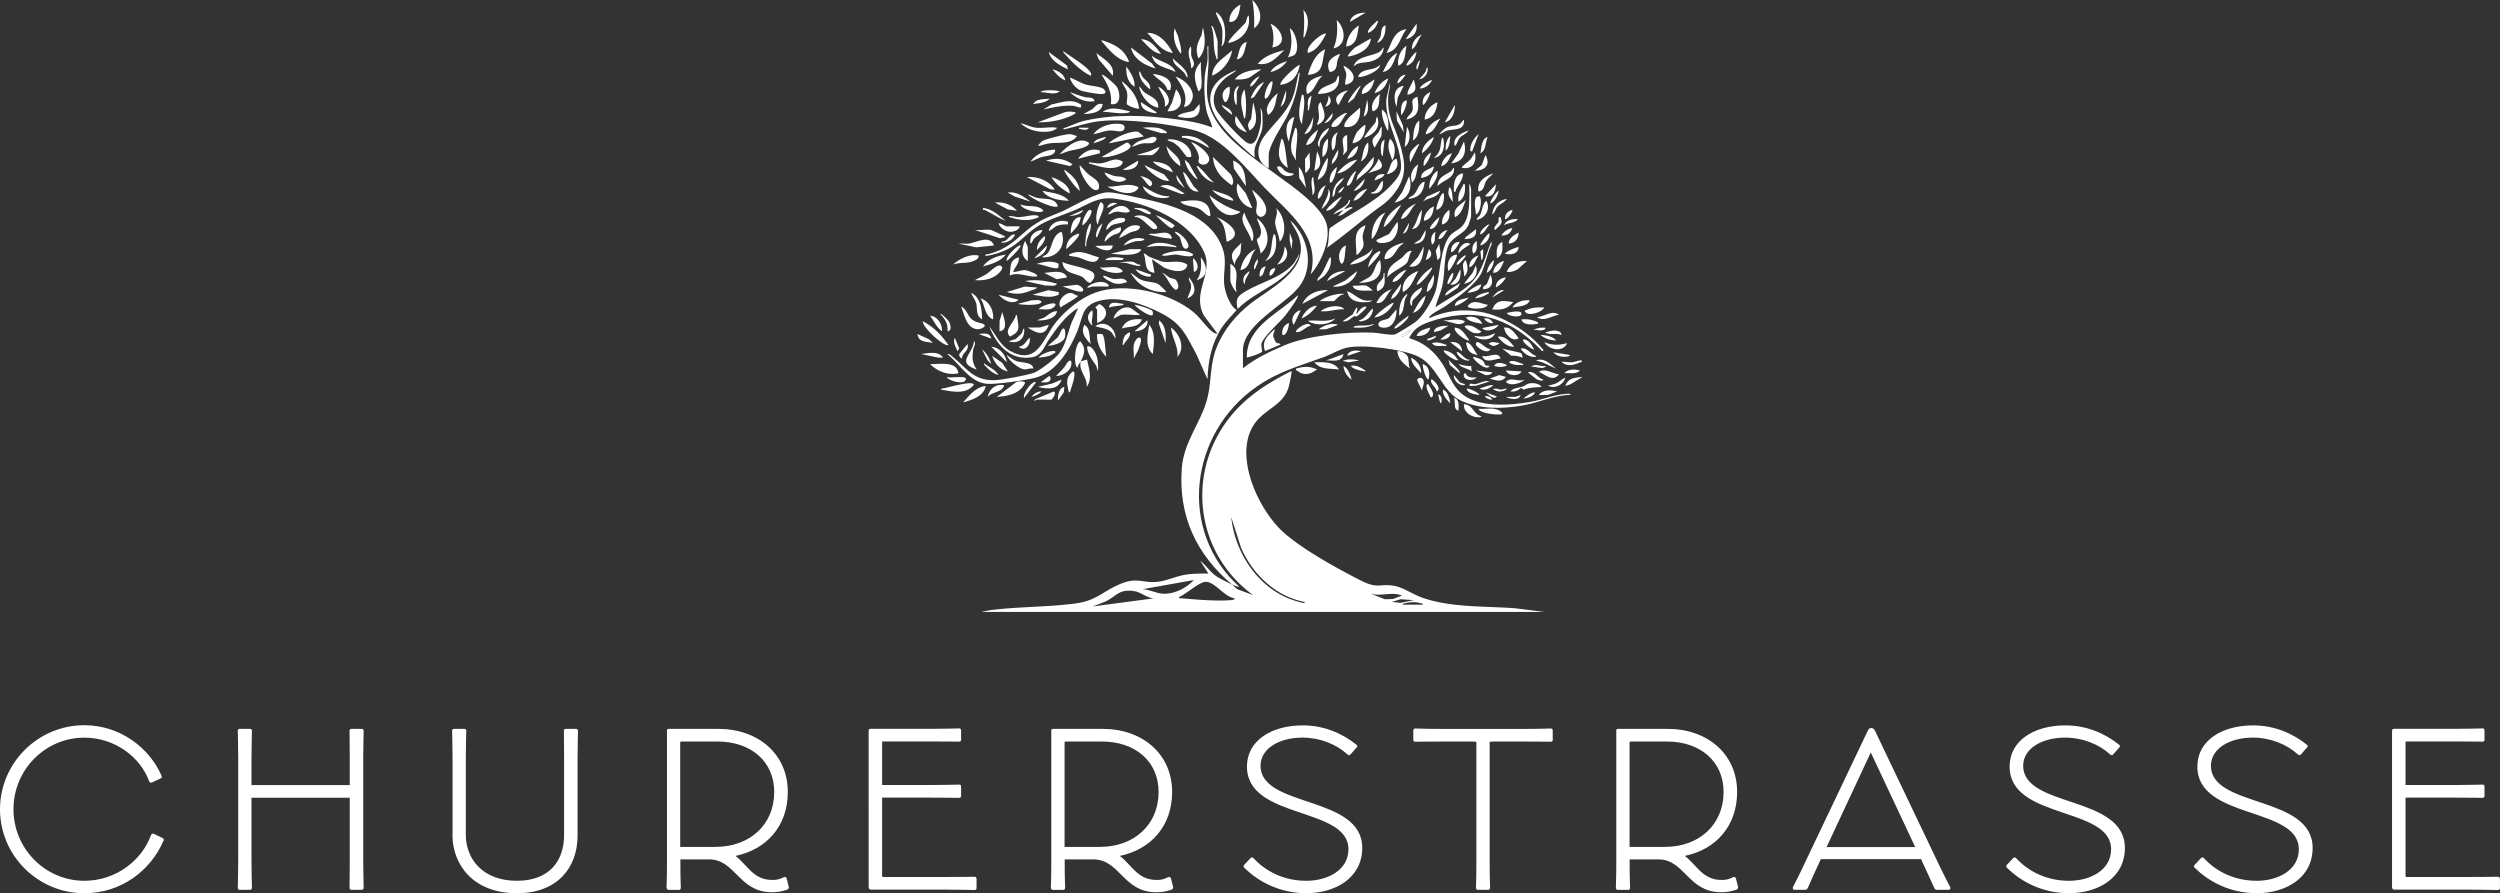
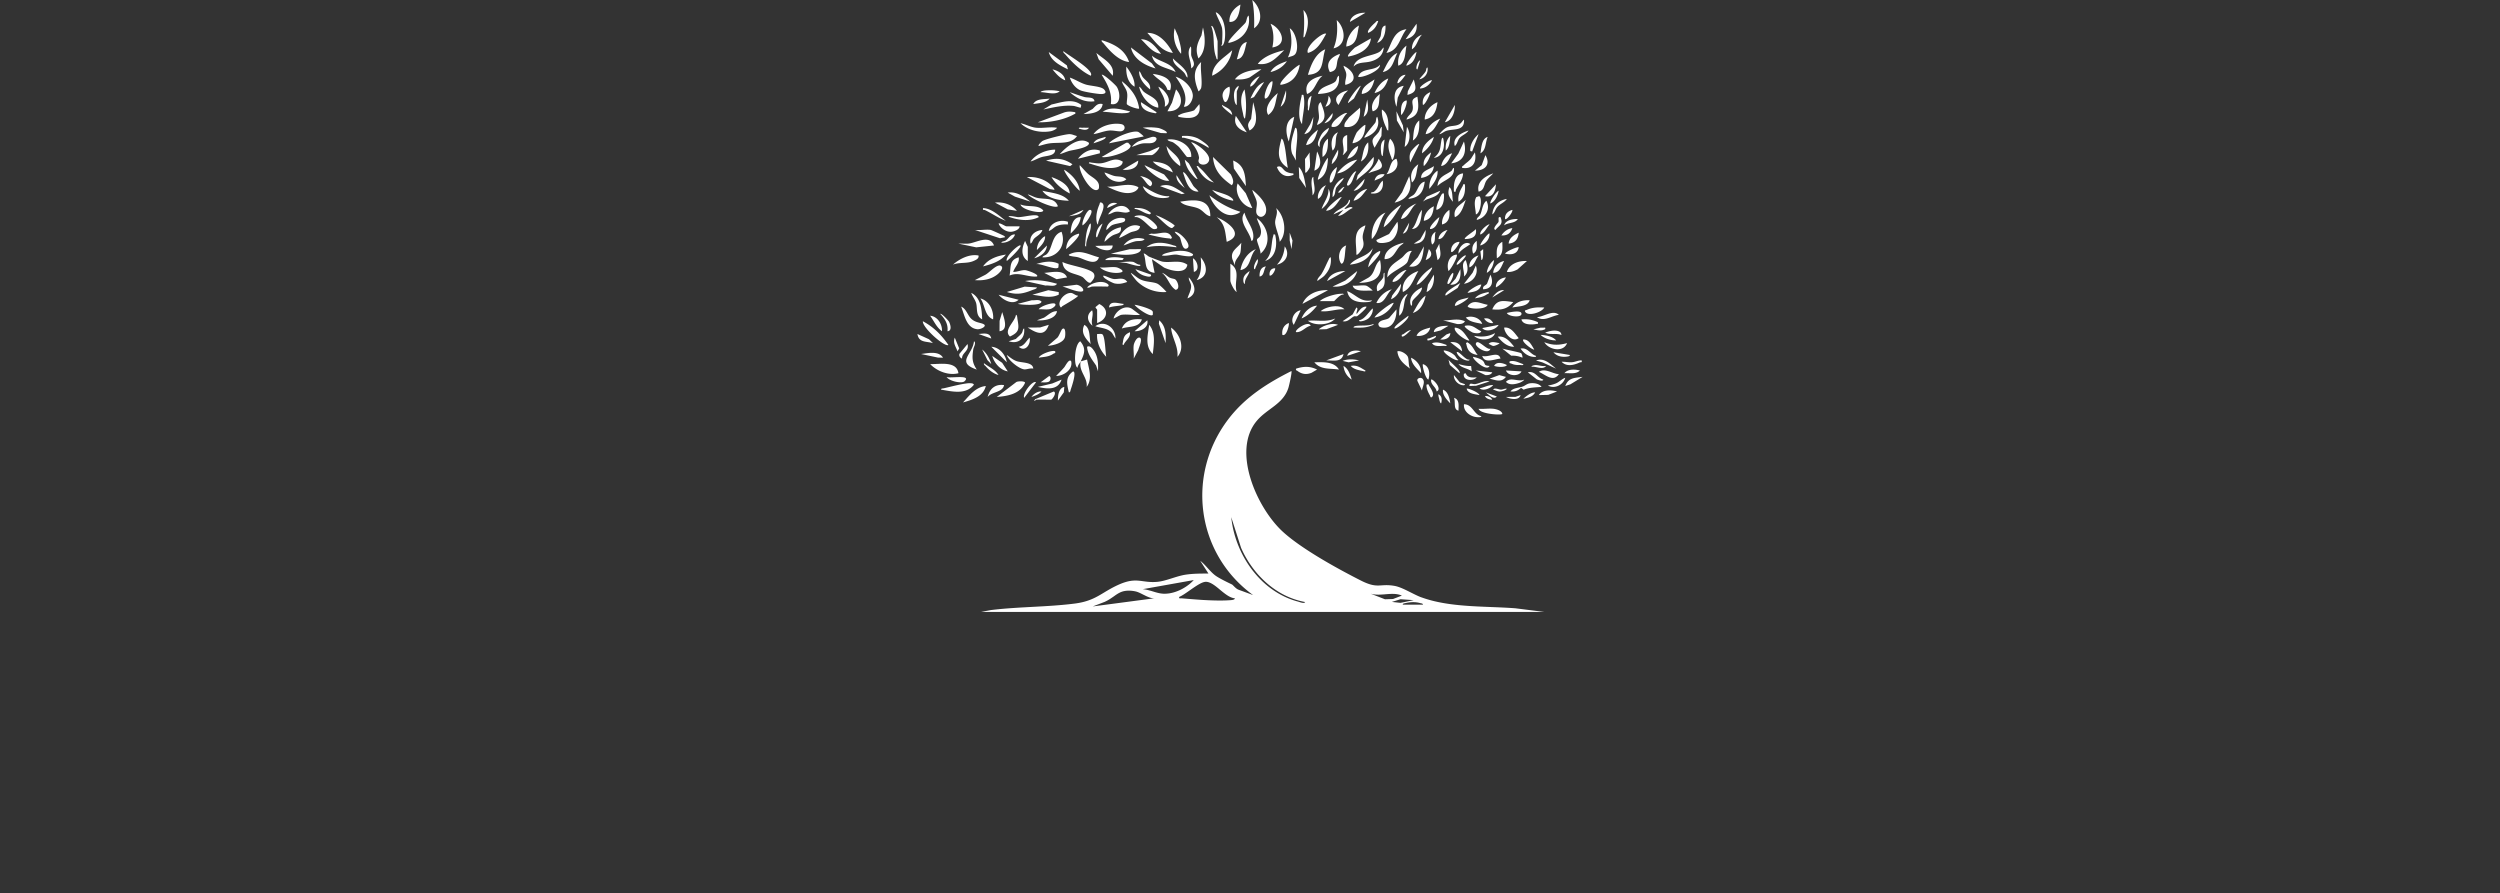
<svg xmlns="http://www.w3.org/2000/svg" id="b" data-name="Layer 2" width="572.7" height="204.62" viewBox="0 0 572.7 204.62">
  <rect x="0" y="0" width="572.7" height="204.62" fill="#333333" stroke="none" />
  <defs>
    <style>.f{fill:#fff}</style>
  </defs>
  <g id="c" data-name="Churerstrasse_Logo_Weiss">
-     <path class="f" d="M0 185.4c0-10.57 8.65-19.27 19.32-19.27 8.31 0 14.99 5.31 17.7 11.6.1.3 0 .49-.2.59l-2.02.93c-.2.1-.54.05-.64-.29-1.97-5.41-7.72-9.98-14.85-9.98-8.95 0-16.22 7.37-16.22 16.37v.05c0 9 7.28 16.37 16.22 16.37 7.28 0 13.17-4.67 15.29-10.47.1-.34.44-.39.64-.29l2.02.98c.2.05.34.25.2.59-2.9 6.78-9.63 12.04-18.14 12.04C8.65 204.62 0 195.97 0 185.4m54.47 17.99c0-1.23.1-2.61.1-6.44V173.7c0-3.64-.1-5.16-.1-6.29 0-.3.2-.44.39-.44h2.46c.2 0 .39.15.39.44 0 1.13-.1 2.65-.1 6.24v6.19h22.51v-6.14c0-3.64-.05-5.16-.05-6.29 0-.3.2-.44.39-.44h2.41c.2 0 .44.15.44.44 0 1.13-.1 2.65-.1 6.24V197c0 3.79.1 5.16.1 6.39 0 .29-.25.44-.44.44h-2.41c-.2 0-.39-.15-.39-.44 0-1.23.05-2.61.05-6.44v-14.21H57.61V197c0 3.79.1 5.16.1 6.39 0 .29-.2.44-.39.44h-2.46c-.2 0-.39-.15-.39-.44m49.2-12.09v-17.6c0-3.74-.1-5.11-.1-6.29 0-.3.2-.44.39-.44h2.46c.2 0 .39.15.39.44 0 1.18-.1 2.56-.1 6.24v17.55c0 5.6 3.88 10.57 11.7 10.57 7.28 0 10.81-4.38 10.81-10.47v-17.6c0-3.74-.05-5.11-.05-6.29 0-.3.2-.44.39-.44h2.41c.2 0 .44.15.44.44 0 1.18-.1 2.56-.1 6.24v17.75c0 7.13-4.38 13.22-13.91 13.22-10.13 0-14.75-6.69-14.75-13.32Zm49.02 12.09c0-.79.1-1.97.1-5.7v-30.33c0-.25.1-.39.39-.39h11.36c9.24 0 15.93 5.85 15.93 14.45 0 7.77-4.82 13.17-11.99 14.65 2.75 2.06 4.03 5.51 8.46 5.51.84 0 1.62-.1 2.61-.64.29-.1.54-.05.64.25l.49 1.92c.1.34-.1.59-.34.69-1.43.49-2.41.59-3.54.59-7.57 0-8.31-7.52-14.35-7.52h-6.59v1.08c0 3.69.1 4.72.1 5.46 0 .25-.2.44-.39.44h-2.46c-.2 0-.39-.2-.39-.44Zm11.3-9.39c7.67 0 13.37-5.01 13.37-12.58 0-7.13-5.51-11.55-12.93-11.55h-8.36c-.15 0-.25.1-.25.25v23.89h8.16Zm35 9.19V167.4c0-.25.15-.44.39-.44h14.01c3.88 0 5.46-.1 6.34-.1.34 0 .44.25.44.44v2.16c0 .2-.1.44-.44.44-.88 0-2.46-.05-6.34-.05h-11.11c-.15 0-.2 0-.2.2v9.78h11.36c3.83 0 5.46-.1 6.29-.1.34 0 .44.2.44.39v2.21c0 .2-.1.44-.44.44-.88 0-2.41-.05-6.29-.05h-11.36v17.84c0 .25.05.34.25.34h14.4c3.93 0 5.55-.05 6.54-.05.29 0 .44.25.44.44v2.16c0 .2-.15.44-.44.44-.98 0-2.61-.1-6.54-.1h-17.25c-.34 0-.49-.25-.49-.64Zm41.74.2c0-.79.1-1.97.1-5.7v-30.33c0-.25.1-.39.39-.39h11.36c9.24 0 15.93 5.85 15.93 14.45 0 7.77-4.82 13.17-11.99 14.65 2.75 2.06 4.03 5.51 8.46 5.51.84 0 1.62-.1 2.61-.64.29-.1.54-.05.64.25l.49 1.92c.1.34-.1.59-.34.69-1.43.49-2.41.59-3.54.59-7.57 0-8.31-7.52-14.35-7.52h-6.59v1.08c0 3.69.1 4.72.1 5.46 0 .25-.2.44-.39.44h-2.46c-.2 0-.39-.2-.39-.44Zm11.31-9.39c7.67 0 13.37-5.01 13.37-12.58 0-7.13-5.51-11.55-12.93-11.55h-8.36c-.15 0-.25.1-.25.25v23.89h8.16Zm33.03 4.82c-.25-.2-.25-.49-.05-.69l1.47-1.57c.2-.2.44-.2.69.05 2.75 3 6.93 5.16 12.09 5.16 4.82 0 9.63-2.41 9.63-7.23 0-9.83-23.25-6.73-23.25-18.93 0-5.95 5.6-9.44 12.78-9.44 4.87 0 9.04 1.82 12.29 4.42.25.15.25.49.1.59l-1.47 1.67c-.1.15-.39.25-.64 0-2.56-2.36-6.34-3.88-10.32-3.88-5.51 0-9.63 2.61-9.63 6.44 0 9.73 23.3 6.69 23.3 18.83 0 6.93-6.24 10.37-12.78 10.37-6 0-10.86-2.51-14.21-5.8Zm53.04 4.57c0-.69.1-1.97.1-6.19v-27.18c0-.15-.69-.15-1.23-.15h-6.49c-4.18 0-5.55.05-6.29.05-.29 0-.44-.2-.44-.39v-2.21c0-.2.15-.44.44-.44.74 0 2.11.1 6.24.1h18.58c4.13 0 5.55-.1 6.24-.1.29 0 .44.25.44.44v2.21c0 .2-.15.39-.44.39-.74 0-2.11-.05-6.24-.05h-6.59c-.49 0-1.18 0-1.18.15v27.18c0 4.23.1 5.51.1 6.19 0 .25-.2.44-.39.44h-2.46c-.2 0-.39-.2-.39-.44m32.05 0c0-.79.1-1.97.1-5.7v-30.33c0-.25.1-.39.39-.39h11.36c9.24 0 15.93 5.85 15.93 14.45 0 7.77-4.82 13.17-11.99 14.65 2.75 2.06 4.03 5.51 8.45 5.51.84 0 1.62-.1 2.61-.64.3-.1.54-.05.64.25l.49 1.92c.1.34-.1.59-.34.69-1.43.49-2.41.59-3.54.59-7.57 0-8.31-7.52-14.35-7.52h-6.59v1.08c0 3.69.1 4.72.1 5.46 0 .25-.2.44-.39.44h-2.46c-.2 0-.39-.2-.39-.44Zm11.31-9.39c7.67 0 13.37-5.01 13.37-12.58 0-7.13-5.51-11.55-12.93-11.55h-8.36c-.15 0-.25.1-.25.25v23.89h8.16Zm48.08-26.54 14.7 30.77c1.57 3.24 2.16 4.33 2.51 4.97.1.25.05.64-.39.64h-2.7c-.29 0-.49-.25-.54-.39-.39-.74-.88-2.02-2.46-5.36l-.59-1.28h-22.96l-.59 1.28c-1.38 2.9-2.02 4.57-2.41 5.36-.1.15-.29.39-.59.39h-2.41c-.44 0-.49-.39-.39-.64.34-.69 1.18-2.21 2.46-4.97l14.65-30.77c.25-.54.49-.69.84-.69s.64.2.88.69Zm9.19 26.59-10.18-21.68-10.13 21.68h20.3Zm21.04 4.77c-.25-.2-.25-.49-.05-.69l1.47-1.57c.2-.2.44-.2.69.05 2.75 3 6.93 5.16 12.09 5.16 4.82 0 9.63-2.41 9.63-7.23 0-9.83-23.25-6.73-23.25-18.93 0-5.95 5.6-9.44 12.78-9.44 4.87 0 9.04 1.82 12.29 4.42.25.15.25.49.1.59l-1.47 1.67c-.1.15-.39.25-.64 0-2.56-2.36-6.34-3.88-10.32-3.88-5.51 0-9.63 2.61-9.63 6.44 0 9.73 23.3 6.69 23.3 18.83 0 6.93-6.24 10.37-12.78 10.37-6 0-10.86-2.51-14.21-5.8Zm43.01 0c-.25-.2-.25-.49-.05-.69l1.47-1.57c.2-.2.44-.2.69.05 2.75 3 6.93 5.16 12.09 5.16 4.82 0 9.63-2.41 9.63-7.23 0-9.83-23.25-6.73-23.25-18.93 0-5.95 5.6-9.44 12.78-9.44 4.87 0 9.04 1.82 12.29 4.42.25.15.25.49.1.59l-1.47 1.67c-.1.15-.39.25-.64 0-2.56-2.36-6.34-3.88-10.32-3.88-5.51 0-9.63 2.61-9.63 6.44 0 9.73 23.3 6.69 23.3 18.83 0 6.93-6.24 10.37-12.78 10.37-6 0-10.86-2.51-14.21-5.8Zm45.18 4.37V167.4c0-.25.15-.44.39-.44h14.01c3.88 0 5.46-.1 6.34-.1.34 0 .44.25.44.44v2.16c0 .2-.1.44-.44.44-.88 0-2.46-.05-6.34-.05h-11.11c-.15 0-.2 0-.2.2v9.78h11.36c3.83 0 5.46-.1 6.29-.1.34 0 .44.2.44.39v2.21c0 .2-.1.44-.44.44-.88 0-2.41-.05-6.29-.05h-11.36v17.84c0 .25.05.34.25.34h14.4c3.93 0 5.55-.05 6.54-.05.29 0 .44.25.44.44v2.16c0 .2-.15.44-.44.44-.98 0-2.61-.1-6.54-.1h-17.25c-.34 0-.49-.25-.49-.64Z" id="d" data-name="Churerstrasse" />
    <g id="e" data-name="Tree">
-       <path class="f" d="M283.3 71c-1.12 1.33-2.43 2.56-3.39 4.02-2.34 3.55-3.17 7.64-3.3 11.86L274 81.02c-2.38-4.41-3.32-6.83-7.91-9.23-4.15-2.17-9.93-4.19-14.57-2.79-3.77 1.14-3.47 3.8-4.7 6.8-1.75 4.26-4.72 9.3-9.4 10.67-1.99.58-9.3 1.64-11.29 1.46-4.05-.37-6.19-4.5-9.1-6.79.3-.25.92.35 1.14.53 3.26 2.61 4.75 5.53 9.61 5.43 1.65-.03 7.66-1.15 9.15-1.73 1.37-.53 4.87-3.28 5.76-4.48 1.46-1.96 1.94-4.76 2.8-7.02.17-.45 1.53-3.15 1.41-3.29-2.81 1.77-4.79 4.54-6.65 7.25-.98 1.43-1.59 3.6-3.74 3.99-5.03.91-8.26-2.8-9.88-7.06 1.47 1.92 2.5 4.37 4.73 5.61 6.35 3.52 7.61-2.96 10.53-6.55 2.24-2.76 5.71-5.61 9.08-6.81 6.83-2.44 17.1-.03 22.58 4.61 1.4 1.18 2.93 3.5 4.19 4.38.36.25.67.49 1.15.42l-3.09-4.12c-2.9-5.31 2.31-9.62 0-14.63-3.36-7.26-12.99-11.18-20.45-12.16-3.96-.52-6.05 1.36-9.49 2.79-2.86 1.18-6.01 2.04-8.55 3.79-2.17 1.5-4 3.72-6.36 4.93-1.59.81-3.4 1.38-5.16 1.64-.1-.63.16-.33.51-.42 6.08-1.55 7.18-4.9 12.03-7.63 1.8-1.01 3.61-1.53 5.37-2.36 2.59-1.23 7.73-4.35 10.39-4.19 1.74.1 4.25.73 6.03 1.09 7.31 1.49 17.2 3.82 19.97 11.8 1.19 3.43-.23 5.96.53 9.29.34 1.47 1.34 4.05 2.66 4.77Zm16.94-8.15c2.41-8.83-5.16-14.23-10.46-19.75-4.37-4.55-9.64-11.41-15.88-13.17-5.66-1.6-16.25-2.83-22.02-2.17-2.8.32-5.01 1.17-7.65 1.76-.21.05-.68.28-.64-.11 1.63-.55 3.32-1.42 5.01-1.79 7.11-1.55 13.83-1.21 20.99-.28 2.75.36 5.49.85 8.07 1.85.18-.19-1.02-2.82-1.16-3.33-.62-2.34-.7-6.04-.51-8.47.09-1.12.51-2.4.62-3.56.07-.81-.03-1.68 0-2.51.01-.25-.16-.78.21-.73-.07 1.42.09 2.88.01 4.29-.31 5.34-1.17 8.2 1.95 13.08 5.49 8.6 21.53 15.3 24.84 22.61 1.63 3.61-.86 9.49-3.38 12.27Z" />
-       <path class="f" d="M304 56.78c.51-1.51.26-3.05.61-4.51 4.67-3.39 10.13-5.64 14.13-9.91 2.24-2.39 2.57-3.44 1.93-6.74-.85-4.37-3.44-8.48-3.07-13.02l.83-3.66c.11 1.02-.35 2.05-.41 3.03-.3 4.78 1.32 6.42 2.56 10.6 1.47 4.93 1.87 8.14-1.63 12.29-1.51 1.79-2.97 2.53-4.69 3.88-3.41 2.69-6.74 5.48-10.26 8.03Zm-18.4 25.09c.02-7.18 7.22-9.96 11.7-14.21.34.4-2.48 4.14-2.93 4.7-1.17 1.44-5.23 4.98-5.42 6.5-.07.58.3 1.47.11 1.76-.22.35-3.33 1.4-3.46 1.25m5.02-43.27c-3.08-1.68-2.86-4.94-.92-7.51 1.74-2.31 4.07-4.38 5.56-6.99 1.42-2.47 1.55-4.39 2.16-7.04.03-.14.12-.63.32-.3-.46 3.68-1.34 6.86-3.03 10.14-1.08 2.08-4.08 6.43-4.08 8.67v3.03Zm-1.46-9.3c-.21 1.65-1.58 3.48-1.79 5.12-.08.64.08 1.08.02 1.68-3.42-3-10.24-8.55-10.15-13.48.06-3.5 3.12-5.49 6.08-6.58-.71.72-1.72 1.11-2.51 1.77-2.27 1.89-3.69 4.68-2.09 7.54.72 1.29 5.95 6.97 7.17 7.46 1.7.7 2.24-1.61 2.6-2.93.54-1.93.43-3.08.27-5.06.19-.01.42 1.09.42 1.15 0 1.02.12 2.38 0 3.34Zm-5.65 41.49c-.51-2.4-.08-2.91 1.88-4.08 3.6-2.16 8.28-3.08 11.08-6.48l1.26-2.19c-1.83 6.5-9.86 8.24-14.21 12.75Z" />
-       <path class="f" d="M292.35 78.47c.34.28.94.08.99.47l-3.55 1.47c-.9-2.29.71-3.59 2.19-5.02.14.58-.37.81-.31 1.54.03.33.45 1.35.68 1.53Z" />
-       <path class="f" d="M283.93 134.45c-14.21-12.83-11.44-35.15 3.91-45.85 5.09-3.54 9.7-4.71 15.38-6.78 1.65-.6 3.37-1.65 5.01-2.1 3.6-.98 13.5.27 16.86 2.07 4.31 2.3 5.29 7.91 9.5 9.94 4.23 2.04 9.45 1.97 14.02 1.2 3.74-.63 7.35-2.39 11.2-2.49.04-.36-.72-.23-.95-.22-2.83.17-5.44 1.34-8.21 1.83-4.81.85-12.12 1.43-16.03-2.04-2-1.78-2.79-4.46-4.2-6.67-1.84-2.87-4.29-4.93-7.61-5.87.93-2.03 2.39-2.93 4.4-3.65 10.16-3.64 18.29-1.35 25.62 6.14.22.22.3.53.71.44.09-.39-.22-.5-.42-.73-3.23-3.89-8.96-7.34-13.93-8.22-4.17-.74-7.91-.28-11.78 1.43-.08-.39.2-.5.43-.71.85-.74 2.55-1.5 3.6-2.25 2.4-1.71 6.79-4.88 7.98-7.49.9-1.98 1.27-4.49 2.3-6.48l-.11-.63c-1.36 3.38-2.12 7.28-4.92 9.82-2.29 2.07-5.33 3.44-7.83 5.23.36-1.71 1.21-3.29 1.57-5.01.58-2.74.32-6.06 1.19-8.64.93-2.76 3.86-2.81 4.86-5.38.12-.3.52-1.58.52-1.78v-6.27c0-.06-.22-1.16-.42-1.15.01 2.89.42 7.66-1.77 9.83-.66.65-1.75 1.1-2.42 1.77-2.52 2.49-2.49 9.7-3.6 13.12-.68 2.08-2.75 5.46-4.45 6.84-.49.4-4.44 2.85-4.81 2.92-1.2.23-3.65-.36-5-.42-5.98-.25-15.04.65-20.46 2.97-3.25 1.4-6.58 2.98-9.34 5.19v-4.08c0-5.94 9.6-10.42 12.84-14.55 3.59-4.57 2.16-11.51-1.97-15.24.43 1.13 1.24 2.08 1.71 3.2 3.49 8.44-6.92 12.32-12.06 16.86-3.19 2.82-5.93 6.52-7.1 10.66-1 3.55-.69 7.23-1.77 10.77-1.62 5.32-5.2 9.36-5.65 15.26-.83 10.94 3.33 19.75 11.49 26.65.42.19 1.23.58 1.67.52Zm37.61-57.93c.48-.35 1.09-.85 1.69-.92-.32.29-1.7 1.77-2.09 1.46-.13-.54.16-.36.39-.54Z" />
      <path class="f" d="M325.63 136.85c-1.86-.68-4.31-2.3-6.15-2.63-3.47-.61-3.76.78-7.75-1.24-5.34-2.71-13.53-7.21-17.87-11.18-5.86-5.36-11.79-18.44-5.95-25.4 2.38-2.83 6.08-3.81 7.25-7.59.16-.53.86-3.57.68-3.81-5.6 2.82-10.68 6.04-14.51 11.1-9.69 12.8-7.24 30.79 5.73 40.22l-3.21-1.18c-.7-.23-1.12-.83-1.59-1.23-.96-.45-2.94-1.42-3.75-2-1.29-.91-2.29-2.48-3.56-3.44l1.88 2.92c-1.66 0-3.45 0-5.1.24-2.16.3-4.5 1.44-6.51 1.65-3.66.37-4.72-1.24-8.96.66-3.92 1.75-5.2 3.71-10.09 4.33-6.25.8-12.91.71-19.21 1.49l-2.2.42h128.98l-6.59-.83c-6.94-.53-14.98-.11-21.53-2.51Zm-75.35 2.09 2.79-1.07c.26-.12.49-.24.71-.36.15-.08.29-.17.42-.25.27-.17.51-.34.75-.5.18-.12.35-.25.51-.36.06-.04.11-.08.17-.12.17-.11.33-.22.51-.32.06-.03.11-.07.17-.1l.36-.18c.31-.13.64-.24 1.02-.3.3-.05.64-.08 1.01-.07.37 0 .79.05 1.25.13l.27.06c.09.02.18.05.27.08.41.14.83.35 1.25.56.09.05.19.1.28.14.24.12.48.24.72.35.14.06.29.12.43.18.34.13.68.22 1.02.24.1 0 .19.01.29 0l-14.21 1.88Zm17.74-3.04c-.41.07-.83.11-1.24.11-.16 0-.33 0-.49-.02a6 6 0 0 1-.84-.13c-.19-.04-.37-.09-.56-.14-.09-.03-.19-.05-.28-.08-.47-.14-.94-.29-1.42-.41a7 7 0 0 0-1.42-.26l11.7-2.09c-.22.23-.45.46-.7.68-.12.11-.25.22-.38.32-.07.05-.13.1-.2.15-.27.2-.55.4-.84.57-.07.04-.15.09-.22.13-.15.09-.3.17-.45.25s-.31.15-.47.23c-.16.07-.32.14-.48.2-.56.22-1.14.39-1.72.49Zm13.93 1.58c-1.26.1-2.68.11-4.15.06-.73-.02-1.48-.06-2.22-.1-.25-.01-.49-.03-.74-.05-1.47-.1-2.91-.22-4.19-.33-.18-.01-.34.04-.44 0-.08-.03-.11-.11-.08-.32.69-.27 1.66-.97 2.66-1.67.29-.2.57-.4.86-.59.5-.33.99-.64 1.44-.86s.86-.35 1.2-.34c.71.02 1.44.45 2.19 1.01.14.1.27.21.41.32s.27.22.41.34c1.17.96 2.37 2.01 3.58 2.11 0 .35-.7.4-.94.42Zm17.03.42c-.04.12-.15.18-.28.2-.41.06-1.12-.23-1.39-.3-2.28-.61-4.36-1.66-6.21-3.03-.33-.24-.64-.49-.95-.75-.21-.17-.41-.35-.61-.53s-.4-.37-.59-.56c-.48-.47-.95-.97-1.38-1.49-.18-.21-.35-.42-.52-.63-.08-.11-.17-.21-.25-.32a24.2 24.2 0 0 1-2.88-4.94c-.16-.38-.32-.76-.46-1.14-.34-.9-.62-1.81-.85-2.74-.1-.4-.19-.79-.26-1.19-.05-.27-.1-.53-.14-.8-.06-.4-.12-.8-.16-1.21l2.26 7.04c.34.77.71 1.52 1.13 2.24.21.36.42.72.65 1.07.11.18.23.35.35.52.47.69.98 1.35 1.52 1.99.27.32.55.62.84.92 1.29 1.35 2.75 2.52 4.35 3.47.18.1.36.21.54.31a17.9 17.9 0 0 0 5.31 1.89Zm15.05-1.89c.74.21 1.49.23 2.24.2.23-.01.45-.03.68-.04.75-.06 1.5-.14 2.24-.12.15 0 .29.01.44.02.51.05 1.02.15 1.51.37l-2.03.78-.92.03-.92.03-1.62-.63-1.62-.63Zm4.81 1.88 1.99-.62 3.03.21-3.03.62-1.98-.21Zm7.11.63h-4.6v-.05c0-.05.02-.09.04-.12.02-.02.04-.04.07-.06s.06-.03.09-.04c.02 0 .03-.01.05-.02.05-.02.1-.03.15-.04h.05c.05 0 .1-.02.13-.03.88-.19 1.72-.28 2.58-.17.07 0 .14.02.21.03.21.04.43.08.65.15.04.01.09.02.14.03.08.01.18.03.25.06.11.04.19.1.2.21v.05Zm-2.72-62.92c-.32.29-1.7 1.77-2.09 1.46-.13-.54.16-.36.39-.54.48-.35 1.09-.85 1.69-.92ZM243.39 60c1.33.81 6.62 1.45 7.21 2.72.37.81-.25 1.44-.73 2-.62.33-1.42-.97-1.9-1.25-1.6-.95-4.37-.73-4.58-3.46Zm1.67-42.23c1.28.42 2.42 1.23 3.72 1.61 1.1.33 3.46.39 4.13 1.1.79.83.06 1.1-.83 1.06-.92-.05-3.62-.48-4.44-.79-1.23-.46-2.19-1.73-2.56-2.97ZM272 60.65c-.35 2.27-3.83 1.36-5.34.64l-2.78-1.92.62 3.13c-2.62-.28-1.75-2.65-2.51-4.39.2-.19.97.58 1.25.69.56.23 2.61 1.06 3.08 1.14 1.89.32 4.02-.51 5.67.7Zm-28.82-7.55c1.18 3.18-1.02 6.05-4.39 5.85.12-.38.71-.44 1.02-.75 1.36-1.34 1.06-4.38 3.36-5.1Zm3.55-21.95c-1.37 2.02-4.13 1.38-6.35 1.7-.83.12-1.62.39-2.43.6-.23-.21.67-1.03.84-1.14.75-.48 5.23-1.57 6.17-1.58.67-.01 1.15.31 1.77.43Zm7.74-7.32c.35-2.55-.81-4.61-2.09-6.69.34-.32 3.17 2.31 3.44 2.73.9 1.37 1.01 4.45-1.35 3.96m34.28 34.28c.11-.71-.89-2.77-.8-3.21.06-.29.54-.48.68-.77.73-1.47-.37-2.8-.72-4.17 2.59 1.88 3.54 5.9.84 8.15m-11.5-8.57c-1.05-.2-1.58-1.22-2.57-1.71-1.39-.68-3.24-.51-4.32-1.63 3.12-.49 6.93-.91 6.9 3.34Zm26.34-38.25c-.91 2.8-.11 5.61-3.97 5.85.66-2.21 1.69-4.89 3.97-5.85m-25.71 24.67 4.06 3.98c.37.69.92 1.84.22 2.49-2.35-1.67-4.09-3.42-4.28-6.48Zm-19.23-21.75c-2.4-.27-4.39-2.51-5.85-4.28-.19-.24-.51-.34-.42-.73 2.77.86 5.29 2.08 6.27 5.01m64.8 43.28c-.67.66-.68 2.1-1.16 2.71-.74.93-3.62 2.12-4.48 3.35 0-2.58 1.63-3.2 3.32-4.51.62-.48 1.17-1.68 2.32-1.55m-56.23 9.4c-2.51.21-5.02-.75-6.8-2.5-.16-.16-1.48-1.76-1.35-1.89.75.5 1.46 1.19 2.3 1.57 1.22.55 2.72.47 3.71.89.54.23 1.73 1.42 2.14 1.93M219.56 85.5c-2.24.58-4.91-.45-6.48-2.09 2.11.07 6.06-.82 6.48 2.09m51.63-61.04c1.1-2.55-.47-4.86-1.88-6.9 1.75.54 3.68 2.25 3.93 4.13.14 1.07-.78 2.88-2.05 2.76Zm12.96 24.04c-.31.47-1.52.76-2.04.78-2.33.09-4.37-2.53-5.06-4.54 2.16 1.65 4.46 3 7.1 3.77Zm9 6.9c-.08-1.31-.95-3.11-1.04-4.31-.08-1.09.79-2.25.2-3.43 1.96 1.7 2.65 5.77.84 7.73Zm-64.81 35.53 4.45-3.39c.32-.25 2.01-.29 2.03.15-1.1 2.54-3.98 3.06-6.48 3.24m19.02-53.09c.64.65 1.2 1.37 1.88 1.99.85.77 2.46 1.4 2.52 2.72.01.27.03.68-.21.85-1.55 1.11-4.55-4.21-4.19-5.55Zm13.59-12.97c-.22.2-2.59-.56-2.83-1.05-.02-.89.23-1.62.07-2.56-.17-1.03-.98-1.7-1.2-2.66 2.08 1.65 3.59 3.57 3.97 6.27Zm25.92 18.61c1.39 1.17 3.69 3.27 3.09 5.29-.17.58-.91 1.15-1.53.79-1.2-.7-.37-2-.53-3.23-.13-.99-.84-1.86-1.02-2.84Zm25.92 8.15c-.15.81-.62 1.8-.63 2.62-.01.88.4 1.3.08 2.36-.1.32-1.23 2.05-1.53 1.7.09-2.58-1.05-5.53 2.09-6.69Zm-79.43 7.32c.26 1.31-.91 2.18-1.25 3.34.95.02 1.83-.47 2.79-.4.33.02 3.23.95 2.64 1.45-2.15.2-4.21-1.14-6.27-.21.36-1.83-.18-3.55 2.09-4.18m39.51-26.34c.35-.3 5.74 3.09 3.66 4.81-.52.43-1.58.4-1.9-.22-.22-.43.09-.79.04-1.12-.17-1.28-.98-2.53-1.81-3.48Zm-12.13 10.25c.18.25-.42.79-.64.92-1.92 1.14-4.63-.14-6.47-1.03 2.43.13 4.89-1.03 7.11.11M250.5 30.73c1.29-1.84 4.24-2.69 6.37-2.29 1.02.19 1.01 1.46-.05 1.63-.57.1-1.79-.23-2.66-.17-1.25.09-2.43.65-3.66.83m30.94-20.91c-.5-.4 3.64-4.25 3.86-4.6.35-.56.25-1.32.74-1.66.6 3.18-1.56 5.7-4.6 6.27Zm-12.76 2.3c-2.73-.36-4.13-2.77-5.85-4.59 2.76-.04 4.64 2.42 5.85 4.59m9 5.23c.07-2.83 2.85-4.11 4.59-5.85-.45 2.61-2.19 4.76-4.59 5.85m-34.92 17.98c1.41-1.65 4.55-4.25 6.69-2.61.25 1.12-3.68 1.63-4.43 1.83s-1.49.56-2.25.77Zm38.26 20.07c-.39-2.33-.32-4.05-2.3-5.64 2.38.92 6.65 3.98 2.3 5.64M257.19 37c-.01 1.06-1.32 1.37-2.2 1.46-1.91.18-3.75-.51-5.54-1.04-.04-.39.44-.17.67-.15.77.07 1.29.22 2.13.13 1.82-.2 3.01-1.53 4.93-.39Zm-3.14-4.18c.98-1.24 5.37-3.06 6.68-2.61.2.07 1.26.93 1.26 1.05l-7.94 1.57Zm-38.46 56.44c-.05-.31.39-.26.62-.31 1.36-.31 5.04-1.28 6.17-1.16.32.03.54.04.73.33-1.83 2.37-5.01 1.56-7.52 1.14m36.16-30.31c-.7 2.1-3.31.42-4.71.01-.55-.16-1.08-.16-1.6-.28-.21-.05-.63-.06-.58-.36 2.56-1.34 4.44 0 6.9.63Zm-31.56 11.29c1.22.51 1.43 2.04 2.43 2.89s2.1.75 2.79 1.18-.74 1.18-1.51 1.11c-2.53-.23-2.94-3.26-3.72-5.18Zm7.52-14.01-4.08.43-4.07-.85c.79-.05 1.6.07 2.38-.02 1.77-.22 4.76-2.11 5.77.44m19.86 26.55 1.46-.42c.38 2.03 1.3 4.42-.1 6.27.3-2.14-1.91-3.6-1.36-5.85-.21.42-.68.86-.73 1.46-.94-.42-.7-5.39.63-6.06 1.39 1.67.95 2.86.1 4.59Zm63.97-58.11c.27 2.37-.82 4.82-3.55 4.39-.15-.95.6-1.47 1.05-2.19l2.51-2.2Zm-24.67 22.99c-2.32-.33-4.2-3.43-3.34-5.64l1.84 2.23zm4.6-36.79c.39-1.86.34-3.69-.42-5.43 2.53 1.04 4.14 4.88.42 5.43m18.61 4.39c.55-2.37 4.01-2.32 5.79-3.3.62-.34.65-.72 1.11-1.09-.13 1.8-1.32 2.76-2.96 3.2-1.43.39-2.88.07-3.94 1.18Zm3.97-6.48c-.26 2.61-2.93 3.78-5.22 4.18-.32-.33 1.28-1.83 1.57-2.08l3.65-2.09Zm1.25 46.2 2.91-1.38 1.9-2.8c.45 1.58-.3 4.05-1.97 4.61-.68.23-2.81.61-2.83-.43ZM267.43 25.5l1.05-1.98.93-3.04c1.99 2.23 1.35 5.14-1.98 5.01Zm-44.11 38.67 2.28-1.16c.95-.44 2.43-2.27 3.46-2.19 1.17.32.06 1.53-.52 2-1.46 1.2-3.39 1.51-5.23 1.35ZM322.2 6.69c-1.57 1.93-1.74 4.9-4.6 5.43 1.31-2.17 1.52-5.01 4.6-5.43m-16.72 4.39c.86-2.04.97-4.29.73-6.48 1.98 1.78 2.48 5.76-.73 6.48m-88.22 67.94c-.78.62-6.01-3.98-5.85-5.43 2.49 1.34 4.25 3.13 5.85 5.43m35.12-43.07 5.64-3.26h.41l.58.65c.11 1.4-5.4 3-6.64 2.61Zm42.64 2.51c-2.74-1.72-2.17-3.98-1.46-6.69.36.09.52.86.6 1.17.45 1.74.51 3.74.86 5.52m-22.15-2.5c-.3-.03-.75.1-1-.05-.14-.08-1.46-1.95-1.92-2.36-.29-.26-.86-.71-1.18-.91-.42-.25-1.14-.24-1.32-.66 2.32-.42 5.69 1.34 5.43 3.97Zm38.46 28.84 1.95-1.08c1.79-.94 1.47-3.03 2.86-4.14.82 3.89-1.17 5.17-4.8 5.22Zm4.65 9.99c-.12-.12-.26-.48-.22-.65.47-.99 1.67-.73 2.46-1.3l1.68-1.97c.09 1.6-.52 3.94-2.42 4.17-.41.05-1.19.05-1.49-.25Zm-14.06-53.26c.38-1.77 3.06-1.98 3.96-2.83.44-.41.29-1.1.84-1.35.35 3.35-2 4.05-4.8 4.18m-8.57-2.09c-.57-.54 3.64-4.45 4.39-4.6-.39 2.52-1.77 4.22-4.39 4.6m-18.81-6.06c-.8-2.06-.29-3.42.69-5.26l.35-1.84c.51 2.27.82 5.37-1.04 7.11Zm-26.97 11.29c-.07.06-1.26-.36-1.59-.4-2.36-.25-4.69.35-6.98.81l1.89-1.14c2.23-.48 4.78-1.48 6.8.1zm-1.25 1.04c.08.48-.03.33-.27.47-2.36 1.3-5.64 1.92-8.3 1.83l6.02-2.24c.91-.3 1.64-.22 2.56-.06Zm50.31-13.23c-.38.41-1.12.46-1.6.69 1.02-2.2.96-4.36.42-6.69 1.45.82 2.28 4.83 1.19 6Zm22.85 33.93 1.71-2.36 1.63-3.69c.89 3.03-.26 5.36-3.34 6.06Zm-44.32-26.24c-.03.15-.5.82-.62.73-.94-2.39-1.46-4.73.62-6.69-.25 1.71.34 4.38 0 5.96m10.25 22.47-2.76-4.03-.16-1.83c2.63 1.08 2.77 3.32 2.92 5.85Zm-28.54 29.48c-.32.05-1.71.91-1.77.84.4-1.74 2.72-3.32 4.33-2.13l1.73 1.3c-1.31.15-3.04-.21-4.29 0Zm7.21 8.99c-1.89-1.81-1.13-4.4-.83-6.69 1.55 1.79 1.07 4.51.83 6.69M251.33 74v-3.03c0-.1-.39-.42-.37-.63l.86-.7c2.37 1.18 1.89 3.55-.49 4.36m-4.39-6.27c.2.26-3.17 2.14-3.56 2.4-.19.12-.3.51-.52.11-.71-1.29 1.11-3.23 2.5-3.13.53.04 1.01.61 1.58.62m-14.21 4.39c.31 0 .31.74.35 1 .38 2.15.47 2.96-1.72 3.97-1.58-1.45 1.15-3.34 1.37-4.97m64.17-35.33-.87-1.53c-.7-1.95.1-4.1.67-6 .38.08.39.41.42.72.25 2.23-.46 4.56-.22 6.8Zm-31.56-12.12c-2.16-.35-3.97-2.7-4.39-4.81.5.23.64.78 1.05 1.14 1.26 1.07 3.53 1.53 3.33 3.67ZM303.8 7.74c-1.05 1.85-1.97 3.75-4.18 4.39-.75-1.42 3.5-4.91 4.18-4.39m-39.09 7.94c-2.45-.71-5.04-2.1-5.64-4.81l4.81 3.66zm-14.84 1.67c-2.12-.96-4.36-3.13-5.85-4.91-.2-.23-.51-.34-.42-.73.78.76 7.23 4.41 6.27 5.64m44.32-5.85c-1.81 1.7-3.26 3.58-6.06 3.13 1.39-1.77 3.93-2.61 6.06-3.13m-68.36 76.93c-.58 2.41-3.11 3.16-5.22 3.76 1.45-1.59 2.91-3.54 5.22-3.76m99.09-26.34c-1.06 1.65-1.61 3.98-3.55 4.8-.38-2.38 1.42-4.14 3.55-4.8M308.4 10.66c.08-1.88 1.26-3.92 2.92-4.81-.49 2.11-.28 4.37-2.92 4.81m-21.11-4.18c.07-2.18 0-4.34-.42-6.48 1.86 1.62 2.75 4.84.42 6.48m-17.56 75.26c.24-2.43-1.3-4.4-1.46-6.69 2.03 1.42 3.28 4.62 1.46 6.69m12.12-21.33c2.57 1.63.71 4.14 1.46 6.48-.58-.25-1.46-2.12-1.46-2.61zm7.11-44.52-2.66 1.83c-1.11.5-2.2.53-3.4.46 1.25-1.75 4.02-2.21 6.06-2.3Zm-2.3 39.3c-.32-2.14-3.13-4.41-1.57-6.48.46 2.01 2.35 3.81 1.98 5.95-.04.25-.12.49-.41.53M236.7 84.45c-.65-.17-1.44.19-1.99.17-1.14-.03-3.76-2.08-4.07-3.31.71.52 1.39 1.12 2.24 1.42 1.22.42 3.72.18 3.82 1.72m5.84-17.54v.59c-1.92.96-4.05.25-6.05.02l3.66-1.04zm10.88 14.83c-1.33-1.37-2.25-3.29-2.09-5.23.35.03.8-.08 1.12.03.71.23.77 4.32.97 5.2m16.52-54.98c-.09-.48.03-.33.27-.46 1.01-.57 2.31-.57 3.36-1.03l1.18-1.43c.59 3.47-2.19 3.46-4.81 2.92m37-14.43c-.04.53-.4.92-.53 1.45-.31 1.23 0 2.41-1.76 2.73-1.15-2.18.35-3.45 2.3-4.18Zm-69.4 53.52c-.05.32-.71.46-.99.57-2.14.87-3.61 1.18-5.9.47l4.09-1.23zm109.12 3.35c-1.34 1.61-2.77 1.88-4.81 1.67 1.05-2.42 2.55-1.96 4.81-1.67M242.34 47.24c-.84.72-6.12-1.74-6.9-2.71.73.17 1.28.58 2.05.77 1.77.45 4.09-.2 4.85 1.94m60.63-29.89c-1.54 1.19-1.7 3.52-3.55 4.18-.76-2.62 1.33-3.7 3.55-4.18m-78.81 41.18c.15.71-.6 1.02-1.15 1.26-1.53.66-3.15.22-4.71.83 1.52-1.34 3.8-2.49 5.85-2.09Zm20.28 5.02-2.39.41-2.84-1.45c1.62-.1 4.47-.87 5.22 1.04Zm41.81-33.66c-.58-1.35-.38-1.53.36-2.67l.47-3.81c.53 2.08 1.5 5.23-.83 6.48m35.95-2.51c.24-.89 1.21-1.24 1.41-2.24.28-1.36-.82-2.31 1.09-2.98.38 2.65.5 4.45-2.5 5.23Zm-.63 28.23c-.27.38-.69.52-1.04.94-.99 1.18-1.4 2.81-3.35 2.82-.07-2.22 2.55-3.35 4.39-3.76m-4.18-6.9c-1.47 1.81-1.44 4.43-3.13 6.06-.24-2.32.85-5.18 3.13-6.06m-75.25-19.44c-.18.38-1.03.72-1.41.79-2.38.44-5.19-.13-6.95-1.83 1.17.23 2.28.88 3.47 1.02 1.64.19 3.26-.25 4.89.02m17.77 20.48c-.06-.27.39-.34.57-.36.87-.13 1.44 0 2.22.39.69.34 3.75 2.73 1.7 2.71-.96 0-2.88-3.08-4.49-2.74m-18.4-6.27-.99-.16-5.28-2.76c1.92-.12 3.89.38 5.34 1.67.18.16 1.16 1.06.93 1.26Zm-14.53 9.2c.16.03 2.82 1.23 3.03 1.36.08.05.27.23.21.31l-1.15.23-5.75-1.9c1.12.13 2.59-.18 3.66 0m24.56 32.4-.44-1.34c-.9-1.33-1.98-2.61-2.07-4.3.64-.36 1.21.35 1.55.85.98 1.4 1.02 3.14.95 4.79Zm61.25-56.44c-.09 2.02-.71 3.82-2.92 4.18-.14-.15.76-2.22.95-2.5.16-.25 1.77-1.91 1.98-1.68Zm-46.61 29.89c.21-.37 1.11-.58 1.51-.68 1.75-.45 4.06-.71 5.6.38.25 1.05-3.42.09-3.86.09-1.06-.02-2.14.4-3.24.22Zm1.87-37.84-.64-.13c-.48-1.75-2.31-2.31-3.33-3.63 2.09.27 4.87 1.08 3.97 3.76m-6.89 31.15c-.14 1.19-1.47 1.06-2.23 1.42-.87.41-1.68.94-2.57 1.29.7-1.82 2.74-3.6 4.81-2.71ZM227.5 73.16c-2.02-.79-1.79-3.3-2.93-4.8 2.05.52 3.13 2.82 2.93 4.8m17.35-27.17c-2.05-.07-4.84-.43-6.06-2.3 2.04.52 4.6.58 6.06 2.3m63.34-26.55c-.15-.82.26-1.61.22-2.39s-.52-1.29-.64-1.99c2.31 1.04 3.61 3.63.42 4.39Zm-84.45 65.22c-4.84-1.68-.92-3.41-.62-6.48.6.32-.1 1.38-.16 1.82-.28 1.9-.32 2.99.79 4.65Zm102.64-57.28c-.06-1.77 1.36-3.33 2.92-3.97-.23 1.91-.82 3.59-2.92 3.97m-58.53 14.01c-1.56.31-3.91-1.56-4.99-2.63-.13-.13-.7-.88-.65-.92l4.46 2.12zm-27.8 37.83 2.08-1.78c.48-.35.93-1.88 1.25-2.09.78-.52.7 1.37.59 1.84-.31 1.38-2.7 1.96-3.93 2.03Zm92.39-41.8 1.63-2.23 1.29-2.78c.72 2.57-.11 4.7-2.92 5.01m-39.72-16.1c-.61 1.85-.42 3.79-2.19 5.01-1.09-1.73.89-3.95 2.19-5.01m30.31 63.13c-1.41-1.03-2.74-2.1-2.92-3.97.76-.24 2.12.61 2.4 1.26s.07 1.94.52 2.71m-16.3.21c-2-.32-4.21.11-5.64-1.67 1.97-.01 4.46-.25 5.64 1.67m-5.02 0-1.25.73c-1.18.5-2.29.33-3.29-.46-.17-.13-.38 0-.26-.48 1.71-.54 3.17-.61 4.81.21ZM281.65 5.02c-.16-1.69 1.06-3.24 2.51-3.97-.2 1.52-.5 4.11-2.51 3.97m-20.07 68.15c-.63 1.97-3.03 1.52-4.6 2.09.82-1.95 2.66-2.31 4.6-2.09m88.21-13.38-2.15 1.92c-.77.41-1.56.68-2.45.58.62-1.91 2.74-2.59 4.6-2.5m-94.9-42.44-3.22-3.78-.53-1.45c1.64 1.44 4.34 2.62 3.76 5.22Zm14.42-.84c-1.98-1.12-4.81-1.1-5.43-3.76 1.68 1.48 4.5 1.55 5.43 3.76m18.4 40.56c-1.57 1.51-1.04 4.35-3.55 4.81.35-2.01 1.59-4.05 3.55-4.81m-26.34 0c0 .86-1.54 1.15-2.22 1.23-1.55.18-3.14-.04-4.68-.19l4.3-1.02 2.59-.02Zm-19.65-22.79c.02 1.51-2.03 1.36-3.18 1.73-.84.27-1.61.76-2.46.98 1.25-1.71 3.55-2.69 5.64-2.71m43.48-7.11c-.33-.11-.4-.96-.48-1.29-.43-1.8-.74-3.8.38-5.4.38 2.19.5 4.49.1 6.69m19.02 39.31-5.85 3.13c.94-2.27 3.52-3.26 5.85-3.13m-24.25-59.9c-.16-1.04-1.19-2.66-1.47-3.76.44.07.99.72 1.22 1.08.92 1.42 1.06 3.53.85 5.17-.05.4-.33 1.51-.71 1.38-.3-.03.1-.27.1-.31 0-1.03.15-2.61 0-3.55Zm2.93 54.25-.57-1.41c-.57-1.87 1.06-2.55 2.04-3.82-.1.68-.08 1.74-.25 2.36-.26.91-1.43 1.68-1.21 2.87Zm18.82-32.19c.06-.57.36-.96.42-1.57.12-1.25-.63-3.07.42-3.66.73 2.06 1.81 4.09-.83 5.23Zm-59.58 36.37c-.48.79-1.83.29-2.61.41l-4.71-1.04c2.55-.43 4.89-.06 7.32.63m56.44-43.27c.55 2.29-.2 4.42-.31 6.69-1.13-1.45-.52-4.63-.1-6.38.08-.32-.15-.37.41-.31m40.76 73.59c-.01.38-1.09.23-1.34.19-1.37-.23-2.83-1.39-2.63-2.91 1.97-.01 2.22 2.39 3.97 2.72m2.82-1.68c.6.07 1.88.42 1.99 1.15 0 .38-5.11.08-5.44-1.15 1.1.09 2.38-.13 3.45 0M224.99 73.16c-1.46-.78-1.07-2.3-1.34-3.57-.2-.91-.89-1.63-1.16-2.5 2.22 1.08 2.43 3.86 2.5 6.06Zm128.15 15.47c-1.38.13-2.81.11-4.1.64l-.59-.42c-.69.63-1.47.95-2.42.82.58-.82 1.86-.81 2.76-1.11.58-.19.96-.66 1.75-.76.83-.1 2.07.05 2.59.82Zm-99.3-39.51c1.11-1.77 3.72-2.95 5.01-.73-.9.7-2.05-.02-3.22.12-.68.08-1.15.52-1.8.61Zm56.86-7.73.33-1.24 3.64-4.2c.36 2.62-2.43 3.83-3.97 5.43Zm-18.6 12.33c.57 2.27.26 5.28-2.3 6.06 1.79-1.67 1.29-3.87 1.88-5.75.09-.3-.12-.37.42-.31m48.7 16.1c-.4 1.2-4.59 1.02-4.59.31 1.32-1.71 2.92-.58 4.59-.31m-87.79-30.31c.77.2 1.47.59 2.24.79.84.22 2-.02 2.77.78-1.52 1.29-4.32.22-5.01-1.57m-8.37-23.62c-1.75-.87-3.87-1.91-4.39-3.97l4.15 3.06zm14.64 17.76c.32-.47 1.04-1.04 1.55-1.27.31-.13 2.95-1.01 3.17-1.03.87-.09 1.27.41.62 1.05s-1.97.33-2.88.46c-.86.13-1.63.56-2.46.78Zm-14.42 56.24c-.45-1.91-.86-3.47.94-4.8.94-.02-.34 3.66-.5 4.1-.1.27-.05.64-.44.71Zm13.37-25.3c-1.04.36-1.82.56-2.94.33-.37-.08-2.98-1.33-2.49-1.79.78.16 1.65.74 2.45.79.95.06 2.22-.5 2.98.67m-12.54-26.96-.54.42-5.52-1.25c2.31-.73 4.07-.53 6.06.84Zm-.63 6.69c-1.64-.88-3.24-2.15-4.18-3.76 1.69.59 4.12 1.74 4.18 3.76m99.51 30.73c1.58-.22 2.45 1.37 3.34 2.4-1.44 1.08-3.23-1.01-3.34-2.4m-23.62-28.01c-1.14 1.77-2.19 3.84-3.97 5.01.3-1.74 1.11-2.85 2.41-3.97.2-.17 1.41-1.19 1.56-1.05Zm-51.7 16.99c.55.4 1.18 2.25.05 2.36-1.43-.93-1.7-2.79-3.12-3.89.65.17 1.13.74 1.74 1.08.41.23 1.06.25 1.34.44Zm-26.73-3.59-.06.82c-.54.76-4.14-1-5.14-.75 1.65-.54 3.59-.9 5.2-.08Zm36.41-46.85c-.3.05-.28-.35-.37-.57-.85-2.27-.16-4.73-1.1-7.06.31-.17.59.6.67.79.16.4.8 2.47.8 2.76zm50.38 29.05c.13-2.22 1.79-2.47 3.13-3.45.35-.26.29-.69.63-.73.27 2.45-2.48 2.73-3.76 4.18m-95.74 9.2c0 .8-1.37 1.24-1.99 1.26-1.12.04-2.42-.85-2.82-1.89.3-.24 1.5.63 1.78.63zm62.92-25.08-1.25 5.64c-.76-1.9-1-4.7 1.25-5.64m-40.66 34.49c.34.07 2.08.85.95 1.15-1.39.37-3.78-.12-4.82-1.15 1.13.16 2.82-.22 3.87 0m56.75-29.69c-.29-.27 2.35-3.21 2.48-3.47.26-.51.08-1.12.44-1.33.87 2.43-.76 4.05-2.92 4.8m6.48 5.02c-.3.05-.27-.35-.36-.57-.57-1.46-.96-2.72-.26-4.23 1.29 1.19 1.31 3.29.62 4.81Zm-77.13 49.54c.63-.66 1.29-1.29 1.88-1.99.25-.29 1.1-2.09 1.58-1.36.42 1.92-1.72 3.35-3.46 3.35m80.9-25.08 1.97-2.11 1.38-2.49c-.17 2.11-.53 5.06-3.34 4.6ZM259.7 79.12c.08-.54.67-1.92 1.36-1.78.81.25-.19 2.31-.3 2.83l-1.05 1.98c.1-.95-.14-2.12 0-3.03Zm-25.93-32.29c1.7.73 3.86-.08 5.22 1.36 0 .98-5-.07-5.22-1.36m104.53 3.55c-.02-.56.55-.72.79-1.2.49-1.01.47-2.42 1.41-3.19 1.03 1.89-.21 3.93-2.19 4.39Zm-67.74-38.05c-1.39-1.58-1.97-3.82-1.46-5.85l.78 1.83c.28 1.33.83 2.63.68 4.02m-33.13 79.23c-.1 0-.85.73-.31-.1l4.28-1.78c.77.33-.38 1.88-.62 1.88-1.11 0-2.24-.05-3.34 0Zm73.69-74c.77-2.14 3.66-1.16 5.01-2.72.13 1.45-4.46 3.19-5.01 2.72m-37 46.61c1.15-1.45 1.09-3.47.94-5.22 1.58 1.82 1.84 4.51-.94 5.22m40.77-30.31c-1.08-2.18-.12-2.2.92-3.57.3-.39.34-1.05.74-1.24l-.09 2.1-1.58 2.71Zm-3.98 28.23c-.66 2.39-3.18 3.85-5.64 3.55l2.91-1.37zm9.41-47.04c-.26-1.75.48-3.54 1.88-4.6-.34 1.49-.14 4.03-1.88 4.6m-6.07 53.73c0 .35-.7.4-.94.42-2.04.17-4.28-.14-4.7-2.51 2.02.76 3.09 2.65 5.64 2.09m15.48-38.05c.35-.51 1.16-1.28 1.69-1.54.96-.47 1.91-.22 2.84-.71.62-.33.65-.72 1.11-1.08.19 2.71-2.34 2.03-4.02 2.57-.64.21-1.01.64-1.63.78Zm-63.76-18.4c-1.97-.2-3.23-2.08-4.6-3.34 2.12 0 3.44 1.84 4.6 3.34M251.96 34.5v.61l-5.02 1.26c1.22-1.56 3.01-2.56 5.02-1.88Zm5.6 16.25c-.42.35-2.09.46-2.82.84-.53.28-.8.81-1.31 1.09.02-1.84 2.43-3.14 4.05-2.69.4.11.32.57.08.76m-19.61-1c-2.19 1.07-4.68.69-6.9-.1 0-.38 1.94.11 2.2.1 1.11-.02 2.93-.51 3.97-.43.31.02.66.07.73.43m20.91-24.24c-.11.38-1.04.41-1.35.42-1.63.09-3.3-.29-4.92-.32 2.02-1.36 4.11-.52 6.27-.1m44.64 37.53c-.5.56-1.13.84-1.68 1.34-.22-.48.6-1.13.9-1.61.66-1.07 1.05-2.11 1.61-3.2.12-.24.2-.58.52-.63.19 1.64-.29 2.89-1.35 4.09Zm-33.15-24.99c-1.56-1.03-2.89-2.68-3.13-4.6 1.05 1.49 3.4 2.56 3.13 4.6m-30.1 36.37c-.95 2.85-2.92 1.84-4.81.62l2.8-.02 2-.61Zm-9.82-16.1c-1.25 1.57-3.34 2.22-5.23 2.71 1.17-1.7 3.25-2.41 5.23-2.71m12.96 7.32 3.22-.41c1.22.16 2.24 1.59.95 1.57s-2.88-.82-4.17-1.16m94.7-16.52c-.05-1.3-.59-2.76.1-3.97l.63-.21c.79.22.41 3.93-.73 4.18m-29.48-23.2c-1.25 1.08-1.5 3.51-3.55 3.13-.41-1.11 3.06-3.53 3.55-3.13m-6.27 43.06c.99-.92 3.58-1.68 4.91-1.68.23 0 .58-.12.53.22-.69-.27-2.06 1.47-2.19 1.47h-3.24Zm-50.8-17.56c-.28 0-.38-.98-.39-1.18-.06-1.15.25-2.37.72-3.42.08-.18.03-.56.41-.42 1.55.61-.89 3.91-.73 5.01Zm68.57-39.29c-.92 1.75-1.04 3.89-3.34 4.39.84-1.58 1.6-3.63 3.34-4.39m-10.87 48.49c1.4-1.73 3.99-1.72 5.22-3.76-.57 2.5-2.87 3.54-5.22 3.76m17.14-19.02c-.34 2.46-1.19 3.67-3.76 3.97.28-.52.94-.64 1.34-1.06.8-.83 1.03-2.59 2.42-2.9Zm-58.53 3.35c.06.27-.39.33-.57.36-2.01.32-4.81-.54-5.49-2.66 1.85 1.04 3.86 2.41 6.06 2.3m67.1-6.49c-.11-.41.17-.4.35-.59.51-.52 1.28-.98 1.73-1.61l.84-1.35c.46 2.19-.45 3.95-2.92 3.55m18.81 31.99c-.55 1.13-3.77 2.13-4.39.94-.18-.35.25-.33.42-.41 1.35-.59 2.52-.6 3.97-.53M319.9 36.37c.77 1.86-.47 3.27-2.3 3.55.95-1.06.75-3.14 2.3-3.55m-17.98 4.81c-.26-.34 1.65-4.59 2.3-5.02-.11 1.97-.33 4.06-2.3 5.02m57.07 37.42c-.86 2.22-4.19 1.56-5.22-.21 1.84.74 3.32.72 5.22.21m-1.88 7.11c-1.35 1.94-3.07.1-4.59-.52 1.43-.98 3.13.47 4.59.52m-15.05-45.99c-.48.56-1.28 1.17-1.64 1.8-.46.82-.44 2.16-1.7 2.37-.51-2.29 1.48-3.5 3.34-4.18Zm-6.9 0c-.04 1.44-1.01 2.48-1.62 3.72-.14.28.13.58-.47.46-.11-1.59.08-4 2.09-4.18m-91.98 47.24c-.8 2.49-3.37 2.15-5.43 1.67l3.3-.78 2.14-.89Zm19.86-33.24.73-.21c1.75.32 3.81-1.16 4.7.94-.28.43-.34.19-.58.17-1.62-.11-3.28-.53-4.85-.91Zm-7.53 23.83-.74-1.24c-.99-1.18-2.53-1.11-3.85-1.58 2.08-1.56 4.74.4 4.6 2.82Zm-8.15-33.86c-.73-.33-3.84-4.45-3.55-4.81 1.68 1.09 3.3 2.71 3.55 4.81m24.04.63-.68.15-4.97-1.83c2.37-.85 3.77.73 5.64 1.67Zm-41.39 43.9c-.3 1.7-2.75 1.47-3.76 2.72.44-1.89 1.76-3.02 3.76-2.72m78.39-31.99c-.38.7-.14 4.27-1.15 4.17-.97-1.28-.47-3.69 1.15-4.17m-51.63-4.18c.21 1.58-1 1.36-1.95 1.92-.68.4-1.2.95-1.81 1.43.22-1.87 2.05-3.02 3.76-3.34Zm17.77-8.15c-2.41.04-2.87-2.61-3.55-4.39.46-.45 2.15 2.76 2.42 3.12.35.45.85.77 1.13 1.27m25.5-5.54c-.02.09-.79 1.47-1.04 1.15l-.05-3.08 1.09-1.52c-.15.99.21 2.54 0 3.45m-18.4-18.5c.44 1.22-.81 5.47-1.53 2.46-.26-1.08.48-2.13 1.53-2.46m-48.49 49.75 3.24-.83c.7.07 1.65-.27 2.19.31-.02 1.04-4.62.77-5.43.52m79.75-4.18c.42.08 1.25.8 1.57 1.15-1.3-.1-4.2.43-4.6-1.15.9.12 2.19-.17 3.03 0M298.58 8.57c.19-2.1.28-4.17 0-6.27 1.46 1.42 1.14 3.86.48 5.6-.1.26-.12.61-.48.67m-26.57 48.27c-1.16.79-1.4-1.85-1.68-2.36-.29-.53-.96-.83-1.23-1.38 1.08-.13 4.04 2.96 2.91 3.74m-19.42-33.01c-.21 2.02-2.75 2.25-4.39 2.3l2.08-1.16c.74-.71 1.12-1.38 2.31-1.14m-2.72 54.98c-1.18-1.24-2.39-2.62-1.46-4.39 1.46.82 1.07 2.94 1.46 4.39m14.17-7.48c.12.22.02.54.05.79-.61.65-3.75-1.62-4.18-2.3.77.05 3.82.93 4.13 1.5Zm46.87-34.75c-1.13 1.37-2.76 2.98-4.6 3.13 1.16-1.48 2.7-2.79 4.6-3.13m-75.46 23.21c-1.68-1.1-1.39-3.01-.62-4.6l.62 1.36zm-6.48 16.09.02-2.38.6-2.01c.4 1.36 1.52 4.14-.62 4.39m85.5-50.38c-.61-1.51.48-3.1 1.67-3.97-.39 1.45.19 3.44-1.67 3.97" />
      <path class="f" d="M276.84 33.86c-1.97-1.27-3.31-1.74-5.55-2.29-.35-.09-.61.21-.51-.42 1.29-.09 2.36.01 3.55.52.33.14 2.95 1.75 2.51 2.2Zm-43.9 14.43-2.08-.32-2.93-1.56c1.86-.22 3.81.43 5.02 1.88ZM333.7 58.32c.37.37-1.31 3.4-1.88 3.76-.5-1.54.09-3.6 1.88-3.76M319.27 69.4c-.77 1.69-2.54 3.08-4.39 3.34.25-.72 4.05-3.62 4.39-3.34m-7.31-47.87c-.06-1.67 1.75-2.51 2.92-3.34-.46 1.65-1.02 3.07-2.92 3.34m-52.06-1.67c-1.6-.95-1.98-2.87-1.88-4.6.94 1.23 2.02 2.99 1.88 4.6m70.03 7.32c-.89 1.33-1.51 3.3-3.34 3.55.31-1.66 1.8-3 3.34-3.55m-82.36 22.57c-.14 1.57-1.27 2.69-2.3 3.76-.02-1.46.47-3.87 2.3-3.76m38.05-40.13c-.45 1.35-.55 3.82-2.3 3.97.53-1.4.56-3.58 2.3-3.97m20.27 63.34c-1.28 1.58-4.74 1.76-6.27.52 2.22-.21 4.08.39 6.27-.52m-75.04 12.12c-1.72-.31-3.09-1.92-3.55-3.55l2.28 1.59 1.28 1.96Zm112.88-2.93c-1.37.08-3.61 1.26-4.18-.62 1.39.46 3.74-1.22 4.18.62m-75.05-42.64c-1.53-.77-3.48-1.19-4.6-2.51 1.84.2 3.94.49 4.6 2.51m-18.5 26.13c-.24.02-.74.38-1.15.21 1-1.11 3.57-1.79 4.8-.72.3.26.04.52-.1.52-1.16 0-2.42-.07-3.55 0Zm57.8-17.77c.51.07 1.5-.83 1.88-.21-1.15.42-2.17 1.82-3.34 1.78l1.25-1.36-2.3 1.04c.89-1.38 3.2-1.52 3.56-3.34.42-.03.14.61.05.78-.28.51-.82.8-1.1 1.31m-38.46 8.78c-2.31-.27-4.59-.49-6.9 0 1.73-1.49 4.21-1.12 6.19-.44.27.09.64.06.7.44Zm-2.71-32.19c.34-1.83-.81-3.04-1.46-4.6 1.59.69 3.66 3.52 1.46 4.6M244.64 50.8v.62c-.84-.04-1.71 0-2.5.32-.71.28-1.16.98-1.88 1.15.36-1.96 2.66-2.71 4.39-2.08Zm56.45-11.71.62-4.39c.77 1.45 1.37 3.67-.62 4.39m32.19 10.66c-.47-2.13 1.23-2.72 2.5-3.97-.54 1.41-.97 3.34-2.5 3.97M250.71 23.2c-2.19.32-4.09-.67-5.64-2.09 1.12.38 2.22.81 3.38 1.12.77.2 2.15-.08 2.27.97Zm62.71 16.52c1-1.09 1.85-1.92 2.4-3.34 2.07 2.67-.57 2.45-2.4 3.34m-92.45 47.61c-.67.64-3.61-.05-4.13-.99.55.43 5.82-.64 4.13.99m127.52-6.38c.16.15.35.89.26.99-.89-.37-1.6-.48-2.57-.46l-2.03-1.63c.65.23 4.09.85 4.34 1.09ZM247.15 53.52c.49.51-2.41 3.2-2.92 3.55.08-1.85 1.12-3.11 2.92-3.55m70.87-23.63c-.36-.05-.35-.43-.47-.67-.59-1.23-1.1-2.77-.98-4.13 1.58 1.02 1.51 3.13 1.46 4.81Zm3.55-10.24-1.37 2.71-.3 2.1c-.69-1.87-.78-4.43 1.67-4.8Zm2.09 12.54c.2-1.58.09-3.5 1.46-4.6.03 1.59.05 3.65-1.46 4.6m-15.68 38.67c-1.85-.12-3.56.66-5.43.42 1.15-1.03 4.32-1.71 5.43-.42m28.64 7.11c-.43.34-3.78-1.84-3.34-2.92 1.69.12 2.44 1.75 3.34 2.92m2.72-2.08c-.27.64-1.33.47-1.89.32-.31-.08-2.21-1.28-1.87-1.57 1.75-.38 2.38.6 3.76 1.26Zm-13.17-25.3c.04-1.46 1.02-2.75 2.3-3.34-.18 1.58-.51 2.97-2.3 3.34m-17.56-19.65v3.45c0 .18-.75 1.07-1.04 1.15.83-1.53-1.01-4.06 1.04-4.6m-48.29 4.6 2.98-.88 2.24-1c.26.27-1.17 1.88-1.77 1.88zm75.05 29.47 1.97-2.52.74-1.66c.78 2.01-.72 3.88-2.72 4.18Zm-70.66-15.67c.72-.02 4.39 2.02 4.39 2.4l-.56.49c-.75.2-3.02-2.43-3.82-2.89Zm66.06-5.02c.12 1.42-.1 3.28-1.67 3.76-.3-.34.69-2.82 1-3.28.18-.27.23-.57.67-.48M289.8 22.58c-.43-.51.68-3.86 1.67-3.97.23.31-.53 4.05-1.67 3.97m-4.18 7.73c-1.77-.55-3.2-1.76-2.51-3.76zm40.13 35.54c0 1.29-1.88 2.44-2.19 3.14-.18.39.07 1.02-.31 1.04-.81-1.89.92-3.46 2.51-4.18Zm-9.06.13c-.11.13-1.06.84-1.18.7-.5-1.72.85-2.03 1.35-3.14.17-.38-.06-1.01.32-1.04-.1 1.21.35 2.48-.49 3.48m8.44-32.95-2.09 4.18c-.14-.88-.25-1.61.16-2.45.15-.31 1.66-1.98 1.93-1.73m-7.11-15.05c-.5 1.66-1.34 2.94-3.14 3.34.62-1.42 1.66-2.74 3.14-3.34M299.2 43.06l-1.57-2.29-.1-2.52c1.19 1.2 1.34 3.23 1.67 4.81m-2.92-3.34c.07.51 0 .33-.29.44-1.62.61-2.93-.4-3.47-1.9 1.06-.54 1.29.64 2.15 1.08.49.25 1.06.38 1.61.38m-54.14 31.56c-.3 1.85-3.02 2.23-4.6 2.09l1.6-.59c.99-.57 1.74-1.52 2.99-1.5Zm76.71-5.01c-1.28 1.03-1.62 3.43-3.55 3.13.69-1.46 1.95-2.71 3.55-3.13m28.02 13.16c-1.56.09-2.87-1.15-3.76-2.3 1.68-.27 2.82 1.14 3.76 2.3m10.24-7.31c-1.64.2-3.44 1.69-5.02.52 1.58-.05 3.64-1.76 5.02-.52m-21.53-29.89c.13 1.47-.03 3.17-1.46 3.97-.21-1.39.27-2.41.94-3.56.16-.27-.04-.53.52-.41m14.84 26.55c-.45 1.49-2.69 1.37-3.97 1.67.82-1.35 2.48-1.76 3.97-1.67m-28.01-47.04.1-.84 1.36-2.71c.52 1.96.84 2.94-1.46 3.55m-55.19 8.78-1.31-.05-4.12-1.2c.99-.17 2.59-.12 3.61.05.26.04 2.31.8 1.83 1.2Zm58.33 10.24c-.01-1.67 1.87-1.89 2.92-2.72-.15 1.66-1.38 2.51-2.92 2.72m-1.05 24.46c.67-1.69 2.07-2.98 3.55-3.97.32.39-2.61 4.02-3.55 3.97m2.93-21.95c-.13-1.55.57-3.3 1.88-4.18.17 1.62-.93 3-1.88 4.18m15.47 15.89c-.03-1.51-.29-2.92 1.25-3.76.03 1.51.29 2.92-1.25 3.76M215.79 75.88c-1.25-.87-1.84-2.36-2.72-3.55 1.71.14 2.81 1.94 2.72 3.55m93.03-55.18-.89.89-1.3 2.46c-1.57-1.77.54-3.04 2.19-3.34Zm-72.75 25.5-3.55-1.15-1.68-.93c2.02-.31 3.72.9 5.22 2.09Zm46.41-.21c-1.75-.36-3.66-1.08-4.81-2.51 1.14.52 2.66.83 3.74 1.38.22.11 1.34.8 1.06 1.13ZM267.01 78.6l-1.53-4.44.07-.79c1.56 1.36 1.56 3.31 1.46 5.22Zm53.52-6.27c-.08-1.79.27-3.96 1.88-5.02 0 .43-.34.66-.48 1.09-.43 1.29-.24 3.08-1.4 3.93m-17.56-36.37c-.08-1.46-.06-3.25 1.25-4.18-.02 1.37.07 3.4-1.25 4.18m-3.76-2.72c.34-1.53 1.56-2.6 2.71-3.55-.52 1.54-.81 3.26-2.71 3.55m24.25 8.57c-.55-1.68.01-3.2 1.46-4.18-.48 1.35-.31 3.19-1.46 4.18m6.89 9.61c-.13-1.31.6-2.64 1.67-3.34.15 1.42-.07 2.97-1.67 3.34m-40.76-32.61-2.32 3.43-.82.33c.71-1.47 1.48-3.16 3.13-3.76Zm45.99 54.78c-.31.66-1.15.66-1.78.64l-3.24-.85c1.79.09 3.29-.56 5.02.21m4.65 9.98c.22.21.7.23 1 .26-.69 1.49-4.11-1.76-3.76-2.09.67.16 1.65.41 2.17.86.42.37.42.79.6.97ZM311.75 37c.55-1.42.47-3.33 1.67-4.39.18 1.68-.07 3.49-1.67 4.39m26.13 2.09 1.55-1.26.85-2.29c1.29 2.21-.13 3.55-2.4 3.55m-16.1-5.43.52-4.6c.86 1.26.85 3.71-.52 4.6m17.77 40.55c-1.27-.31-2.84-.39-3.76-1.46 1.34-.55 3.27.03 3.76 1.46m-97.83-4.6c.37.43-.73 1.07-1.04 1.16-.84.25-1.86.02-2.73.09.34-.74 3.38-1.7 3.76-1.25Zm6.27-17.98c-.27-.73 1.04-3.71 1.77-3.55.78.16-.23 1.74-.43 2.07-.31.5-.83 1.16-1.34 1.48m-19.23 15.89 4.59 1.15c-1.39 1.29-3.56.06-4.59-1.15M352.3 73.8c.05.55.02.34-.32.41-1.06.2-3.14.28-3.45-1.04 1.39-.13 2.51.07 3.76.63Zm-28.64-2.1c.87-1.39 1.5-3.01 2.92-3.97-.35 1.7-1.16 3.41-2.92 3.97m17.77 8.16c-.44 1.6-3.56-.39-3.34-1.15.37-1.28 2.58 1.64 3.34 1.15M324.5 46.62c-1.42.97-1.68 3.26-3.55 3.55.39-1.66 2-3 3.55-3.55m-31.98 14c1.13-1.14 1.65-2.6 1.78-4.18 1.29 1.77.24 3.77-1.78 4.18m20.9.63c.2-1.59 1.15-3.22 2.71-3.76.48.62-2.26 3.24-2.71 3.76m12.34-26.13c.01-1.72 1.4-2.89 2.71-3.76-.35 1.5-1.51 2.84-2.71 3.76m-51.43 5.85c-.32.33-1.89-1.75-2.05-2.02-.43-.72-.75-1.53-.87-2.37l.93.85 2 3.54Zm-2.3 27.39c.26-.93.85-1.82.83-2.83-.01-.77-.61-1.28-.52-1.98 1.38 1.61 2.11 3.78-.31 4.81m67.73-2.09c-.18-.82.6-.82.9-1.31l.77-2.03c.75 1.68.41 3.29-1.67 3.34m-12.96.62.32-1.67 1.35-2.3c.15 1.4-.2 3.41-1.67 3.97m-3.35-14.42c1.16-1.22 1.2-3.13 2.3-4.39-.15 1.57-.25 4.3-2.3 4.39m-92.81 30.52-3.55-3.55c1.87.1 3.24 1.8 3.55 3.55m8.15-30.31c-.28.98-1.29 1.37-1.88 1.98-.34.35-.43.97-.84 1.15-.39-1.82 1-2.99 2.72-3.13m89.68-16.52c1.62-1.33 1.39-2.23 1.73-4.02.04-.19.09-.63.36-.57.56 1.83.13 4.35-2.09 4.6Zm-1.26 50.8c-.71-.23-1.47-3.3-1.25-3.55 1.51.47 1.67 2.23 1.25 3.55m-1.67-1.46c-.93-1.04-2.16-2.03-2.3-3.55 1.34.58 2.44 2.04 2.3 3.55m-17.35-23.41-4.18 2.3c.63-1.67 2.53-2.29 4.18-2.3m40.97 24.87c-.08.28-.8.64-1.05.73-.99.34-2.33.64-3.13-.21 1.07-1.23 2.78.1 4.18-.52m-10.66-5.64c-1.48-.21-2.29-.87-2.56-2.35-.05-.27-.27-.27.16-.57 1.28.68 1.55 1.87 2.4 2.92m-36.79-11.29c-.96 1.21-2.1 2.32-3.55 2.92.55-1.4 1.96-2.86 3.55-2.92m-67.94-13.8c.35.35-2.68 3.28-3.13 3.55-.46-.99 2.79-3.89 3.13-3.55m111.21 30.11c-1.04 1.38-2.37.72-3.76.41l2.23-.82zm-17.35-11.29c-.24 1.44-1.8 2.07-3.13 1.88.49-1.22 1.97-1.57 3.13-1.88m-67.73.83 2.92-2.51c.37 1.67-1.5 2.58-2.92 2.51m12.13-58.11c-.35-.18-.41-.68-.72-1.05-.91-1.08-2.62-1.86-2.62-3.34 1.16 1.27 3.47 2.51 3.34 4.39m34.49 12.54c-.9 1.19-.1 3.25-1.25 4.18-.46-1.39-.34-3.61 1.25-4.18m38.05 29.48c-.59 1.08-.98 2.73-2.51 2.71.07-1.33 1.22-2.48 2.51-2.71m-66.48-17.98c-1.88-.46-3.21-2.07-3.97-3.76.39-.09.5.22.73.42 1.19 1 2.01 2.38 3.24 3.34m-14.63-21.32c-1.25-.99-2.59-2.48-2.5-4.18.41.28.48.91.83 1.36.71.9 1.86 1.37 1.67 2.82m34.49 50.59-1.57 3.34c-.91-1.2.14-3.14 1.57-3.34m-40.76-32.2 3.55-2.09c0 1.82-2.01 2.3-3.55 2.09m60.2-33.03c.07 1.44-.32 3.47-1.88 3.97-.06-.06.65-1.18.74-1.46.24-.76.05-2.34 1.14-2.51m39.3 83.83-2.03.78-2.15.05c.86-1.29 2.83-1.21 4.18-.83m-125.63-11.5 1.66-.53c.4-.44 1.03-.88 1.36-1.36.26-.38.18-.94.53-1.04.26 2.3-1.31 3.68-3.55 2.92Zm76.3-33.02c-.99 1.22-1.79 2.97-3.55 3.13.07-.68 3.25-3.41 3.55-3.13m55.18 41.18-2.79 1.7-1.18.38c.75-1.95 2.16-1.83 3.97-2.09Zm-89.67-70.66c.1-1.7-1.26-3.49-.11-5.02.21 0 .07 1.63.12 1.97.15.98 1.34 2.18-.01 3.04Zm-56.86 66.26-1.13-.02-3.88-.82c1.58-.21 4.05-.77 5.02.83ZM345.19 71.7c.52-.15 3.62-.84 3.34.31-.19.8-2.98.51-3.34-.31m-38.67 2.72-2.66.99-1.73.05c.17-.26.93-.67 1.2-.78 1.01-.39 2.12-.68 3.18-.26Zm19.23 15.05-1.05-2.2c-.2-.63.77-.92 1.16-.52.73.76-.05 1.87-.11 2.72m11.92-12.54c1.69.3 3.28.23 4.81-.63-.57 1.8-3.61 1.84-4.81.63m-5.44-11.71 1.22-1.39 1.08-2.16c.2 1.73-.18 3.7-2.3 3.55m13.38-9.41c.02-1.25 1.29-2.07 2.3-2.51-.14 1.47-.77 2.33-2.3 2.51m-23.41 6.07c-.91.97-1.62 2.62-3.13 2.71-.47-.46 2.37-2.91 3.13-2.71m7.11-2.3-.41-2.18.83-1.58c-.01 1.21.78 2.93-.41 3.76Zm-7.32-50.59 2.51-3.55c.24 1.89-.68 3.13-2.51 3.55M262.2 54.77c-.36.6-1.44.36-2.1.51-.98.23-1.77.63-2.71.95 1.08-1.57 3.05-2.02 4.81-1.46m77.98-9.83 2.51-2.72c-.12 1.52-.64 3.14-2.51 2.72m-26.13-.63c-.02-.35.45-.19.74-.41 1.04-.78 1.07-1.79 1.97-2.52.3 1.93-.71 3.22-2.71 2.92Zm-59.16 11.92c-.04 1.9-3.05.95-3.97.1zm-24.46-5.64c-1.69-.62-3.14-1.66-4.77-2.45-.28-.14-.58.13-.46-.47 2.02.09 3.67 1.77 5.22 2.92Zm104.94 12.75c.18-1.24-.85-2.9.41-3.76.42 1.29.79 2.77-.41 3.76M213.71 78.6c-1.56-.45-3.22-.06-3.55-2.09l2.66 1.21.9.88Zm23.62 8.99-2.71 3.55c-.5-.97 2.01-4.16 2.71-3.55m95.87-6.2c.28.26.5.84.91 1.08-.64.45-3.77-1.79-3.34-2.2.92.11 1.75.5 2.43 1.12m-24.38-57.77c-.27-.28 2.21-3.81 2.92-3.97l-1.58 2.91zm-.21 12.75c.55-1.16 1.27-2.38 2.51-2.92-.14 1.44-1.05 2.67-2.51 2.92m-66.89 44.11c.12.53-.14.37-.39.54-1.09.76-2.11.71-3.37.92.29-.82 3.25-1.85 3.76-1.46m23.2-54.77c.05.38-.45.19-.68.15-1.33-.21-2.95-.88-2.87-2.46l3.55 2.3Zm86.96 55.82c.06.35-.51.23-.73.21-1.19-.14-2.16-.92-2.82-1.88 1.6-.35 2.19 1.28 3.55 1.67m-19.23-46.41c-.59 1.08-1.1 2.7-2.51 2.92.26-1.3 1.18-2.61 2.51-2.92m-28.01 6.69c-.2-1.42.5-2.8 1.67-3.55-.23.89-.44 1.99-.86 2.8-.18.34-.31.83-.81.76Zm-2.3-8.15c-.84-.42-.24-1.54.03-2.16.48-1.11 1.06-1.58 2.06-2.23-.19 1.74-2.46 2.28-2.09 4.39m45.57 22.99c-.27 1.62-1.78 1.78-3.13 1.46.23-.53 2.92-1.67 3.13-1.46m-53.1-42.64c-.91 1.34-2.2 2.12-3.76 2.5.72-1.39 2.36-2.01 3.76-2.5m26.76 16.3L320 27.6l-.1-2.1 1.48 3.23zm-21.32 44.32c-1.2.21-1.96 1.54-3.34 1.46-.49-.45 2.84-2.8 3.34-1.46m37-39.93-.42-.1c-.19-1.39.85-3.02 1.88-3.87l-1.47 3.97Zm-6.06 33.03c-.66-.73 2.91-2.55 3.34-2.93l-.62 1.16zm17.35 17.35c-.59 1.27-3.15 1.07-3.55-.21zm-12.96-30.31c-.36-.33 2.31-1.9 2.51-2.3.29 1.84-.91 2.24-2.51 2.3m-22.37-11.5c-.89 1.05-1.63 2.46-3.14 2.71.48-1.31 1.78-2.43 3.14-2.71m49.12 39.3c.11.6-.16.34-.46.47-1.33.62-3 1.03-4.14-.16.81-.04 1.56.17 2.4.1.75-.06 1.43-.46 2.19-.41Zm-48.77-9.69c-.34.3-.9.55-1.34.65-.2.05-.93.23-.89-.16 1.34-.24 2.15-1.87 3.13-2.72.15.74-.36 1.75-.91 2.23Zm45.01 13.67c-.45 1.63-2.47 2.64-3.97 1.77.64-.11 1.2-.23 1.81-.48.82-.34 1.35-1.03 2.16-1.29m-55.81-38.68c.47-1.57 1.66-2.73 1.56-4.6.99 1.61-.21 3.63-1.56 4.6m-69.4 31.57c1.31-.18 1.67-1.31 2.51-2.09.32 1.55-1.03 3.41-2.51 2.09M340.8 31.36c-.58 1.24-.3 3.01-1.67 3.76.24-1.22.24-3.33 1.67-3.76m-9.82-3.35 2.3-3.97c.04 1.55-.57 3.63-2.3 3.97M322.2 23c.31.35-.62 3.07-1.25 3.34 0-1.14-.17-3.05 1.25-3.34m14.21 6.9c-.43.73-1.46 1.07-2 1.66s-.53 1.41-1.14 1.89c-.62-1.94 1.61-3.06 3.13-3.55Zm-42.64 46.82c-.19-1.21.32-2.27 1.46-2.72.18.23-.47 3.16-1.46 2.72m51.42-31.15c-.54.81-1.58 1.14-2.2 1.87-.47.55-.54 1.29-1.14 1.68.17-1.98 1.42-3.22 3.34-3.55m-94.9 29.06c-1.26-1.02-1.49-2.53-.1-3.55.4 1.21-.41 2.37.1 3.55m68.36-6.07.28-.87 2.02-2.68c0 1.43-.94 3.03-2.3 3.55m-69.83-12.12c-.36.05-.22-.5-.2-.73.09-1.19.21-2.64.69-3.71.1-.23.29-.78.56-.79.23 1.87-1.12 3.32-1.05 5.22Zm85.3 1.67c-.17-1.32 1.47-3.14 2.71-2.19-1 .74-1.96 1.14-2.71 2.19m5.22 7.11c-.42 1.58-1.77 1.59-3.14 1.88.17-.63 2.8-2.14 3.14-1.88m-9.41-21.53c-.7 1.72-2.72 1.51-3.97 2.51l.85-1.13zm-7.73-28.64c-.24-.26 1.73-2.99 2.3-3.14-.3 1.46-.76 2.65-2.3 3.14m-61.04 25.3c.78 0 3.36.97 2.62 2.09-.3.36-.35.21-.64 0-.57-.41-1.18-1.67-1.98-2.09m-44.11 35.53c.19-1.63-.59-2.85-1.67-3.97.26-.23 1.89 1.51 2.04 1.82.31.62.73 2.08-.37 2.15m3.34 6.27c-.45-.18-.75-.61-.6-1.1l1.85-2.24c.46 1.65-1.32 1.96-1.25 3.34m136.09 2.3-3.08-1.41-1.52-.46c1.88-.71 3.25.78 4.6 1.88Zm-2.93 2.51c-.14.51-1.21.06-1.51-.06L350 85.29c1.69-.39 2.15 1.28 3.55 1.67m-54.76-56.23 1.37-2.29.72-1.68c-.19 1.61-.11 3.58-2.09 3.97m6.48 14.42c-.08-1.89.8-3.52 2.5-4.39.23.24-1.48 1.9-1.65 2.22-.36.71-.13 1.74-.86 2.17Zm21.94 42.86c.29.69 1.61 2.19.84 2.92-.36.34-.43-.27-.52-.41-.38-.65-.83-1.65-.74-2.41zm-1.46-80.06c-1 .97-1.09 2.59-2.3 3.34-.08-1.46.9-2.87 2.3-3.34m-85.29 14.63c-.86 1.03-2.54 1.05-3.76 1.25.7-1.3 2.47-1.05 3.76-1.25m42.86 1.46c-.29-.01-.5-.82-.53-1.03-.22-1.25-.22-2.61.95-3.36.1.42-.42 1.07-.42 1.36zm20.48 58.53 3.97-1.46c-.44 2.02-2.4 1.39-3.97 1.46m31.15-2.09-2.72-2.09c1.59-.17 2.53.48 2.72 2.09m-91.14 8.15-.11 1.24-1.35 1.89c-.02-1.12.16-2.85 1.46-3.13M310.7 39.3c-.56.82-.75 2.16-1.4 2.88-.19.2-.46.48-.69.26-.32-.31 1.6-3.59 2.09-3.13Zm-57.48 20.28c-.03-.25.68-.49.83-.53 1.11-.23 2.25-.12 3.35.11.07.06-.27.42-.31.42zm59.57-56.65-3.55 2.09c.25-1.54 2.17-2.18 3.55-2.09m29.06 82.36c-.25.58-1.01.68-1.57.64l-2.2-1.06 3.76.42ZM244.02 18.4c-1.23-.48-2.1-1.52-2.92-2.51 1.23.28 2.75 1.12 2.92 2.51m75.46 56.86c-.44-.44 2.85-2.64 3.13-2.93.4.49-2.37 2.97-3.13 2.93m-76.72-54.35c-1.04.95-3.09.2-4.39.2.19-.34 1.2-.41 1.56-.42.96-.05 1.9.01 2.83.22m-3.34 33.23c0 1.35-1.04 2.24-1.88 3.13-.03-.6.16-1.22.45-1.75.19-.34.98-1.34 1.43-1.39Zm92.39 20.49-1.76 1.05-1.58.41c.07-1.4 2.25-1.46 3.34-1.46m25.66 1.52s.38.56.16.57c-1.18-.47-2.51.08-3.66-.53 1.02-.37 2.57-.8 3.5-.05Zm-18.34-19.92c-.24-.24 1.85-3.03 2.09-2.72.06 1.25-.89 2.39-2.09 2.72M315.72 4.81c-.38 1.27-1.04 2.21-2.3 2.72-.39-.49 1.21-2.01 1.57-2.3.23-.2.34-.51.73-.42m18.6 50.59c.19.18-1.52 2.73-1.88 2.3-.18-1.18.66-2.29 1.88-2.3m17.15 24.66c-.28.23-3.02-1.79-2.51-2.3 1.36-.01 1.9 1.37 2.51 2.3M313 70.24c.27.25-1.9 2.09-2.1 2.19-.23.11-.55-.06-.76.06-.82.44-1.4 1.36-2.57 1.09l2.3-1.57.84-1.56c.63.15-.2 1.16.1 1.46.56-.73 1.11-1.72 2.19-1.67m-53.09-22.37c-.06-.35.5-.22.74-.22 1.16.03 2.16.36 3.02 1.16-.3.44-.4.27-.79.17-.96-.25-1.88-1.07-2.97-1.11m67.73 4.6c-.41-.4 1.63-2.51 2.09-2.72-.22 1.06-.82 2.68-2.09 2.72m-1.68-28.43c-.23-1.4.42-2.38 1.67-2.93.11.13-1.05 2.87-1.67 2.93m10.45 44.11c-.2.57-2.88 2.12-3.13 1.88.16-1.48 2.03-1.48 3.13-1.88m2.3-9.62c-.71.89-.92 2.27-2.09 2.72-.21-1.24.93-2.47 2.09-2.72m23.21 26.34c-.86.93-2.44.55-3.55.62.81-1 2.41-.91 3.55-.62m-29.69 7.53c-.79-.85-1.83-1.89-1.67-3.14 1.18.45 1.51 2.02 1.67 3.14m-74.84-13.38c-.38.05-.18-.44-.15-.67.15-1.18.47-1.77 1.61-2.25.18 1.32-1.05 1.88-1.46 2.92m16.1-16.73-.21-3.13c1.04.57 1.66 2.77.21 3.13m60.83 23.21-2.18-1.89-.32-1.24c.3.56 3 2.57 2.51 3.13Zm10.67-21.95c-.54.97-1.33 1.76-2.3 2.3-.14-1.3 1.09-2.22 2.3-2.3M329.1 89.68c-.12-1.05-1.43-1.56-1.26-2.72.3-.35 2.69 2.14 1.26 2.72m-71.7-20.07c.06.27-.39.33-.57.36-.93.15-1.86.18-2.77.47.15-1.75 2.18-.88 3.34-.83m46.4-27.17c-.85.95-.65 2.5-1.88 3.13-.19-1.27.65-2.72 1.88-3.13m33.66 15.67c-.39-1.19-.17-2.14.83-2.93-.02 1.05.29 2.33-.83 2.93m-20.7-22.37c-.31.02-.37-.76-.39-.96-.09-.96-.15-2.28.81-2.8zm9.41 2.31c-.27-1.39.61-2.37 1.67-3.14-.26 1.11-.81 2.37-1.67 3.14m17.14 36.37c-.61 1.12-2.9 1.81-3.76.73zm-9.68 17c.71.67.46 1.77.49 2.65-1.27-.23-.62-1.98-1.04-2.93.02-.03.47.2.56.28Zm10.1-41.67c.73 1.68-.3 1.84-1.15 2.93-.85-.29.62-1.59.69-1.82.15-.48-.25-1.27.46-1.11m-106.82 9.41 2.92-2.92c-.09 1.56-1.5 2.58-2.92 2.92m22.68.84c.32.06 1.05.7 1.57.63.64.83-2.88-.33-3.08-.37l-2.14-.26c1.09.14 2.64-.2 3.66 0Zm76.19 25.5c.36 1.09 1.53 1.02 2.51.94-.8.98-3.3.78-2.93-.83l.42-.1Zm-107.02.41c-1.11-.26-2.21-1.13-2.93-1.98-.2-.24-.51-.34-.42-.73 1.13.89 2.55 1.44 3.34 2.72Zm71.91-41.17c.04-1.12-.3-2.1-.21-3.24.02-.24.06-.94.42-.94-.1 1.26.79 3.18-.2 4.18Zm36.34 39.11.13 1.22c-.9-.71-2.31-.74-3.03-1.67.97.25 1.88.5 2.9.44Zm-27.36 3.11a4.13 4.13 0 0 1-1.88-3.14c1.12.66 1.51 1.97 1.88 3.14m46.83-8.99c-1.17.05-2.72-.43-3.55-1.25 1.17.06 2.74.31 3.55 1.25m3.14 3.35c.06.27-.39.33-.57.36-1.16.18-2.41-.04-3.19-.99zm-13.17-29.06c-.37 1.18-1.26 1.78-2.51 1.67.57-.88 1.44-1.55 2.51-1.67m-1.26 31.36c-.09.36-1.07.43-1.35.43-.56 0-1.04-.06-1.57-.23.55-1.08 2.04-.66 2.92-.2m-81.52-20.7c.18.76-1.04.38-1.43.27-.84-.23-1.68-.77-2.13-1.53l3.55 1.25Zm69.19-16.72c-.37-.28-.91-1.2-1-1.62-.13-.65 0-1.12.17-1.73.83.76.59 2.31.83 3.34Zm-4.81-27.8c-.58 1.02-1.49 1.8-2.72 1.88-.38-.37 2.19-2.06 2.72-1.88m-4.18 37.41 1.46-.94 1.25-2.19c.07 1.88-.7 3.18-2.71 3.13m-91.35-2.09c-.38 1.2-1.93 1.99-3.13 1.88.09-.35.66-.26 1.04-.53.66-.46 1.08-1.47 2.1-1.35Zm98.88 25.3c.05.36-.47.2-.73.21-.83.03-2.14.22-2.62-.62 1.18-.38 2.23.01 3.34.42Zm-26.34-41.39.16-.99 1.3-2.36c.19 1.29-.45 2.56-1.46 3.34Zm7.73 47.24c.05.39-.42.15-.64.11-.86-.16-2.16-.42-2.71-1.16 1.43-.27 2.2.41 3.34 1.05Zm34.91-34.7c-.65 1.06-2.19.75-3.13 1.46.31-1.23 2.04-1.51 3.13-1.46m-6.27-3.55c-.27-.34 1.29-2.74 1.88-2.93-.2 1.15-.79 2.43-1.88 2.93m7.53 36.79c.05.36-.48.2-.73.21-.76.01-1.29 0-1.99-.32-.31-.15-.52.03-.42-.51 1.17-.32 2.05.29 3.13.63Zm-37.21-2.93-3.13 1.04c.31-1.28 2.08-1.39 3.13-1.04m27.17 10.03c-.94-.2-2.7-.28-2.93-1.46.23-.21 2.8.85 2.93 1.46m-7.73-56.02c-.04-.65-.03-1.21.14-1.84.11-.43.51-1.25.9-1.5-.1 1.07-.13 2.62-1.04 3.34m9.41 28.01c.09-1.07.79-2.33 1.67-2.93-.19 1.22-.55 2.28-1.67 2.93m-12.54-6.48c-.41-1.08-.25-2.34.83-2.93-.4.97.17 2.33-.83 2.93m-16.73 26.55-2.4.43-1.36-.33c1.16-.47 2.55-.42 3.76-.1m-11.5-57.28c-.36.05-.2-.47-.21-.73-.04-.97-.18-2.1.83-2.62l-.63 3.34Zm-80.48 55.19c-.4-1.1-1.1-1.89-.63-3.13l1.01 2.46-.38.68Zm125.43-30.31c-.11-1.14.66-1.82 1.67-2.09.17.49-1.36 2.44-1.67 2.09m-3.56 37.21-3.08.99-1.52.05c-.01-.92.75-.33 1.33-.43 1.12-.18 2.2-.95 3.27-.61m-9.61-34.7c-.61.71-.97 2.13-2.09 2.09.13-1.08 1.06-1.88 2.09-2.09m9.4 14.21c.12.53-.14.37-.39.54-.85.59-1.74.73-2.74.92.75-.97 2.02-1.21 3.13-1.46m-51-5.85c-.55.7-.39 2.19-1.46 2.3-.08-1.04.26-2.2 1.46-2.3m-49.6 26.29c-.39.39-1.5.23-2.04.26l1.99-1.46c.45.23.34.92.05 1.2m-13.33-9.78-2.92-1.04c1.14-.08 2.58-.45 2.92 1.04m87.59-3.34c.03.28-.48.37-.69.45-1.32.5-2.52.4-3.9.38-.04-.31.55-.38.75-.4 1.31-.14 2.53.08 3.85-.44Zm-2.29-47.45.83-3.97c.17 1.41.56 3.05-.83 3.97m24.24 55.61c.06.35-.52.23-.72.19-.84-.17-2-.99-2.21-1.87.49-.45 2.08 1.97 2.92 1.67Zm5.44 5.85c-.6.73-2.29 1.48-3.13.73 1.06-.18 2.03-.81 3.13-.73m-114.98-4.81-.87-.9-1.22-2.44c1 .75 1.76 2.15 2.09 3.34m90.1-43.48c-.44.93-1.5 1.01-2.3 1.46.25-1.17 1.15-1.64 2.3-1.46m-21.32 17.14-.42-1.99v-1.77l.64 1.78zm35.75 7.94c-.23-.26.73-2.34 1.25-2.51.35.46-.83 2.98-1.25 2.51m.62 11.29c.01 1.18-1.29 1.61-2.3 1.46l1.45-1.16.84-.3Zm8.99-24.87c-.69.76-1.09 1.88-2.09 2.3-.37-.77 1.82-2.55 2.09-2.3m-52.68-33.87c-.69.76-1.09 1.88-2.09 2.3-.37-.77 1.82-2.55 2.09-2.3m4.81 6.9 1.25-3.76c.1 1.33-.08 2.95-1.25 3.76m33.24 35.12.73-2.51c1.02 1.04.5 2.05-.73 2.51m-41.39 5.43c-.26.06-.35-.41-.37-.58-.13-1.18.55-1.69 1.42-2.35-.19 1.05-1.19 1.78-1.05 2.93m-2.93-38.67c-.26-.23-2.65-1.94-2.3-2.3.98.68 2.17.88 2.3 2.3m27.81 17.35 2.51-2.71c-.08 1.22-1.24 2.67-2.51 2.71m33.44 34.91c-.13.28-1.13.65-1.36.65-.45 0-.74-.37-1.15-.44.55-.77 1.76-.3 2.51-.2Zm-7.73-20.07c.16.15-1.8 2.39-2.09 2.09-.14-.59 1.79-2.36 2.09-2.09m-10.66-40.35c.42-.63 1.04-1.16 1.44-1.8.2-.33.1-.89.44-.91.23 1.28-.64 2.48-1.88 2.71m-21.53 6.28c.44-.89.71-1.47.73-2.51.9.99.55 2.17-.73 2.51m48.07 65.43c-.55 1.05-1.65 1.25-2.72 1.46.71-.62 1.75-1.48 2.72-1.46m-6.68 1.04 2.17-.02 1.17-.4c-.31 1.32-2.45.92-3.34.42M248.2 48.08c-.67 1.2-2.16 1.25-3.34 1.46zm87.38 39.93c.06.35-.53.24-.72.2-.97-.21-1.92-1.25-1.79-2.29l1.35 1.67 1.15.42ZM250.5 32.82c.55-1.07 1.73-1.09 2.72-1.46.52.52-2.42 1.37-2.72 1.46m71.49-15.68c-.17.26-1.55 2.22-1.88 1.88.13-.94.85-1.86 1.88-1.88M292.1 61.46c.18.17-.62 1.86-1.25 1.67-.15-.86.28-1.72 1.25-1.67m-20.7-18.4c-.89-.72-2.05-1.63-1.88-2.93zm82.78 40.77c-.76.99-2.31.04-3.34.2-.04-.3.8-.4.96-.4.73 0 1.58.36 2.38.19ZM251.33 54.35c-.35.06-.23-.51-.21-.73.11-.95.64-1.89 1.46-2.41l-1.25 3.13Zm102.64 20.7c.06.42.04.34-.26.47-.81.35-1.64.08-2.46-.06l1.59-.39 1.12-.02ZM342.06 74c-.84.14-1.65-.34-2.09-1.04 1-.18 1.6.2 2.09 1.04m-86.13-27.38-2.3 1.04c.18-1.05 1.45-1.44 2.3-1.04m89.26 42.43c-.18.38-1.22.63-1.58.64-.63.02-1-.3-1.56-.43.27-.54 1.32-.01 1.78 0 .43.01.89-.3 1.36-.21m-4.8.84 2.5.94c-.69.86-1.91-.46-2.5-.94m4.18-23.41-2.72 1.67c.64-.85 1.54-1.84 2.72-1.67m-41.18-38.26 1.88-2.3c.13 1.08-.86 2.14-1.88 2.3m36.37 28.85c0 .51.03 1.03-.02 1.54-.02.21-.08.98-.39.96l-.22-1.98.64-.53ZM238.58 89.68c-.5.62-1.54 1.02-2.3 1.25.5-.7 1.42-1.33 2.3-1.25m82.78-36.17 1.46-2.51c-.14.89-.37 2.35-1.46 2.51m8.78 38.89c-.28-.03-.42-.84-.47-1.09-.08-.33-.21-.64-.15-1 .84.43.84 1.3.62 2.09M287.5 61.67c-.38.04-.21-.7-.16-.89.09-.34.47-1.2.79-1.4.18.9-.45 1.49-.63 2.3Zm-38.05-32.4c-.43.78-1.62.37-2.3.2-.05-.36.48-.2.73-.21.52-.02 1.05.01 1.57 0Zm77.56 48.7c-.11-.6.16-.34.46-.47.46-.21.96-.36 1.42-.57.43.43-1.53 1.19-1.88 1.04m14.84 13.59c-.62 0-1.4-.22-1.67-.83.67-.07 1.37.2 1.67.83m-17.14-75.67c-.39.04-.21-.7-.16-.89.1-.39.39-1.02.79-1.2zm-16.73 26.97c-.44.47-.67 1.4-1.46 1.25.13-.27 1.21-1.48 1.46-1.25" />
    </g>
  </g>
</svg>